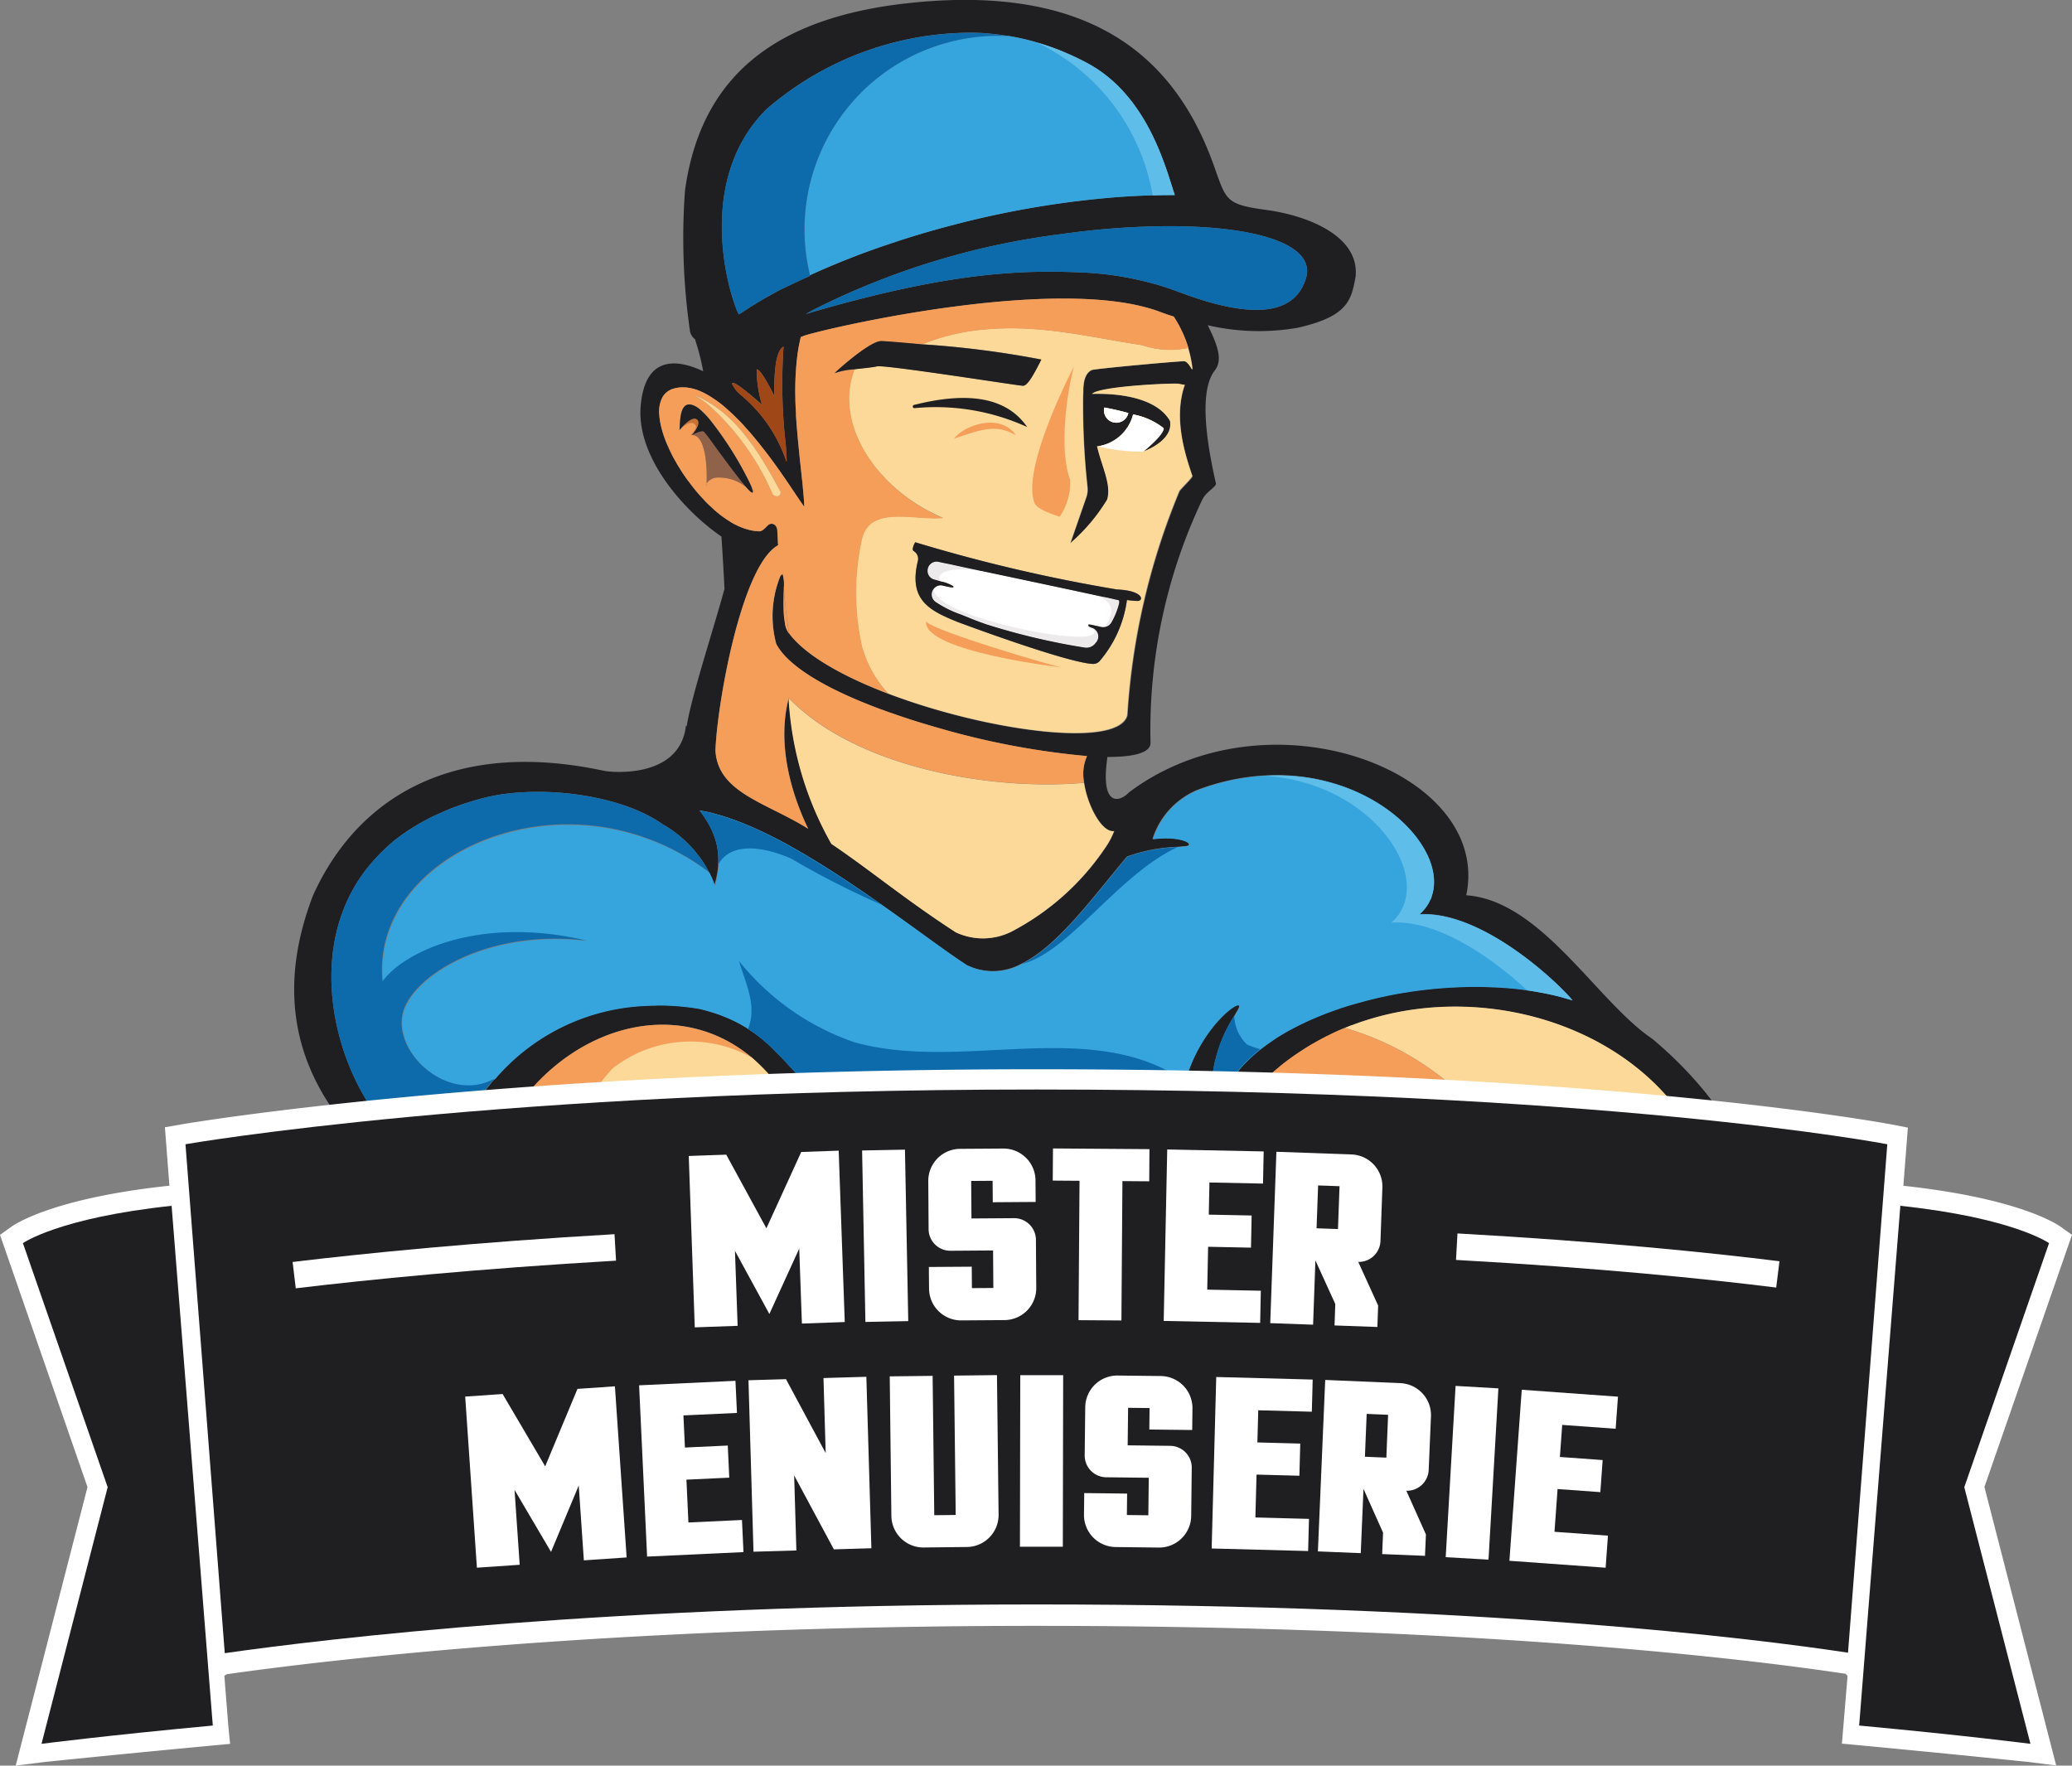
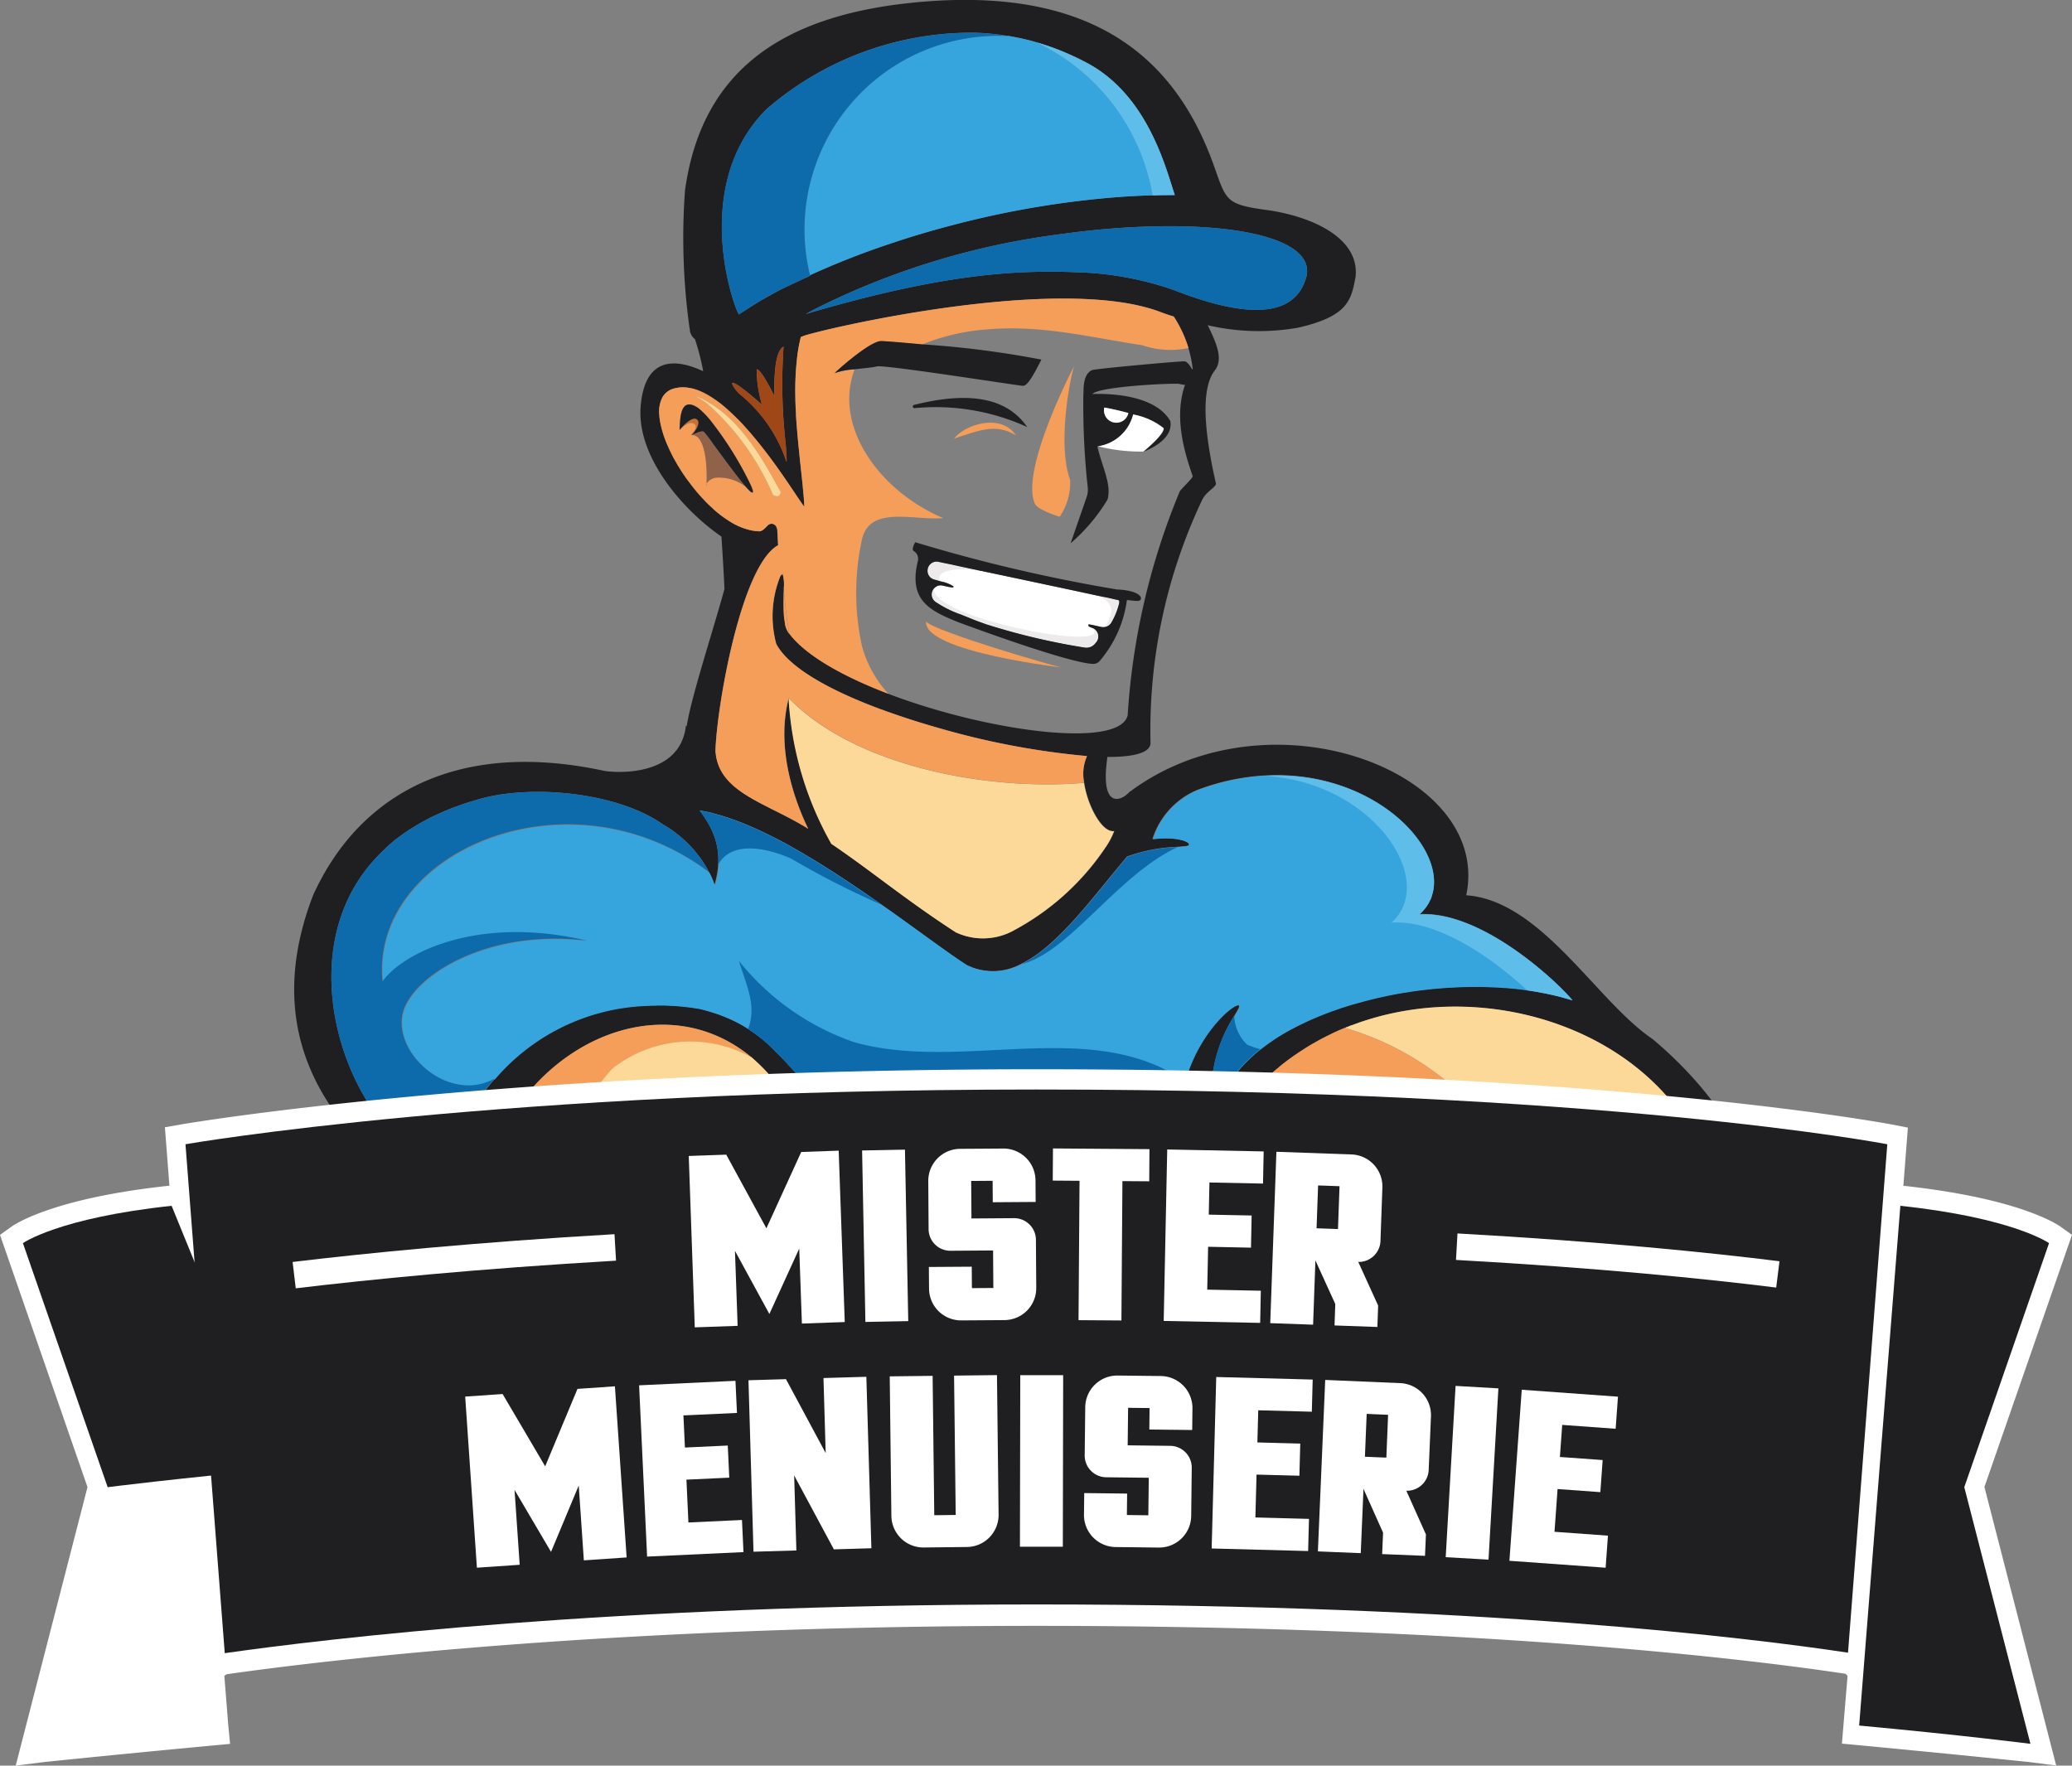
<svg xmlns="http://www.w3.org/2000/svg" width="117.343" height="100" viewBox="0 0 117.343 100">
  <rect x="0" y="0" width="117.343" height="100" fill="#808080" stroke="none" />
  <g id="Logo_MMS_Mobile" transform="translate(-100 -100.014)">
    <path id="Tracé_89" data-name="Tracé 89" d="M240.011,232.005" transform="translate(-46.67 -43.997)" fill="none" stroke="#fff" stroke-width="2" />
    <g id="Groupe_10" data-name="Groupe 10" transform="translate(116.659 100.014)">
      <path id="Tracé_90" data-name="Tracé 90" d="M240.011,232.006" transform="translate(-163.329 -144.011)" fill="none" stroke="#fff" stroke-width="2" />
      <path id="Tracé_91" data-name="Tracé 91" d="M201.915,158.86c-3.155-2.12-6.3-7.845-10.549-8.139,1.479-7.02-11.18-11.77-19.09-5.835-.515.555-1.655.905-1.23-2,1.52.005,2.47-.245,2.44-.82a30.43,30.43,0,0,1,2.895-13.675c.235-.535.7-.685.815-.965-.4-1.78-1.08-5.18-.055-6.45.43-.575.165-1.38-.415-2.54h-.005a.031.031,0,0,0,0-.02s0,.015.01.02a12.835,12.835,0,0,0,5.1.14c2.86-.65,3.025-1.575,3.27-2.9.225-2.335-2.79-3.469-5.08-3.775-2.385-.32-2.24-.58-3.01-2.68-2.25-6.15-7.065-10.045-16.949-9.06-7.335.73-11.995,3.78-12.94,10.645a36.861,36.861,0,0,0,.29,8.009.8.8,0,0,0,.3.43l-.015.015a13.014,13.014,0,0,1,.455,1.78c-1.71-.8-3.315-.715-3.54,1.985-.245,2.925,2.505,5.965,4.575,7.38.09,1.365.15,2.45.17,2.97-.68,2.485-1.875,6.085-2.14,7.785a.178.178,0,0,1-.04-.065c-.32,3.02-4.165,2.675-4.65,2.575-8.305-1.785-13.86,1.315-16.465,7.045-1.775,4.615-1.68,9.6,2.845,14.219,0,3.44,3.17,7.665,6.125,11.99a11.615,11.615,0,0,0,1.45,2.185c2.21,3.45,3.92,6.9,3.405,9.97-.015.02-.025.07-.035.07h2.02a1.3,1.3,0,0,0,.105-.5c0-.06,0-.12,0-.185-.04-1.275-1-3.555-2.315-6.025-.175-.34-.37-.685-.565-1.035,0-.005,0-.005,0-.01.135.085.275.17.41.25s.285.155.425.23.285.145.43.21q.165.082.33.15c.11.05.225.095.335.14s.225.09.34.13c.22.08.445.155.67.225.14.045.285.085.425.125.1.025.2.055.3.075.195.05.395.1.595.135.16.035.32.065.485.09s.325.055.49.075a1.841,1.841,0,0,0,.24.03c.34.045.68.075,1.025.1.115,0,.23.015.35.015.1.005.19.01.29.01q.36.008.72,0c.085,0,.17,0,.255,0,.16-.005.325-.015.485-.025.2-.01.385-.025.58-.045.3-.02.59-.055.89-.1q.3-.037.6-.09c.18-.03.355-.06.535-.095s.39-.075.585-.12c.215-.045.425-.1.64-.15q.368-.09.735-.2c.485-.14.975-.3,1.455-.47.24-.085.48-.175.715-.27.319-.125.635-.26.945-.4.235-.1.465-.21.695-.325.135-.065.27-.13.4-.2s.27-.135.4-.21c.265-.14.52-.285.78-.435.18-.1.36-.215.535-.325.47-.3.93-.605,1.375-.93l.3-.225c.125-.095.245-.19.37-.29.165-.13.325-.26.48-.395.12-.1.235-.2.35-.3.08-.07.16-.14.24-.215a10.432,10.432,0,0,1,5.815-1.78,23.63,23.63,0,0,1,2.36.22c.36.045.74.105,1.135.165.2.03.4.065.6.1.405.07.82.145,1.24.225.365.07.735.14,1.11.22l.215.045c.4.08.8.17,1.2.26.02,0,.04,0,.055.01q.578.135,1.14.27c.475.115.95.235,1.4.355.205.055.41.11.61.165s.4.11.59.165c.1.03.2.055.29.085s.19.055.285.085c.56.17,1.085.34,1.565.51.08.025.155.055.235.085.23.08.445.17.65.25.135.055.265.11.39.165a6.011,6.011,0,0,1,.99.535,1.324,1.324,0,0,1,.12.09.6.6,0,0,1,.085.08.279.279,0,0,1,.07.065.292.292,0,0,1,.065.1,1.071,1.071,0,0,1,.05.13c.01.04.02.08.03.125a2.844,2.844,0,0,1,.03.645c-.005.18-.02.375-.045.585-.025.26-.065.535-.11.83-.165,1.02-.43,2.24-.67,3.455-.01.09-.02.175-.035.26a11.425,11.425,0,0,1-.255,1.355c.005,0,.005.01,0,.01-.035.19-.07.38-.1.565s-.055.365-.08.54l-.045.375c-.01.08-.02.15-.025.225v.01h1.455c1.84-8.16,2.4-9.15,2.7-9.35,1.235-.06,14.365-.74,18.68-4.195a7.3,7.3,0,0,0,2.72-3.295C209.155,168.9,207.35,163.426,201.915,158.86Zm-19.6-43.179c-.655,2.425-3.485,2.13-6.265,1.21-.061-.02-.115-.035-.175-.06l-.135-.045c-.225-.08-.449-.16-.675-.245a15.642,15.642,0,0,0-2.125-.64,17.709,17.709,0,0,0-3.215-.45c-3.48-.16-7.53-.045-15.38,2.235-.055.02-.115.035-.175.055s-.13.035-.2.055l.235-.13c.07-.04.14-.075.21-.115a43.032,43.032,0,0,1,13.79-4.249l.665-.091c.03,0,.055,0,.085-.009a44.872,44.872,0,0,1,4.655-.365C178.94,112.7,182.78,113.7,182.315,115.681ZM151.736,106.2a17.75,17.75,0,0,1,11.765-4.335q.615.015,1.245.09c.175.02.345.04.52.07l.08.015c.015,0,.025,0,.04,0s.05.005.075.01h-.035a1.359,1.359,0,0,1,.205.035c.14.02.28.05.42.08.27.055.545.12.82.2.01,0,.02,0,.03.01.055.015.115.03.175.05.075.02.15.04.225.065.115.035.225.07.34.11a.8.8,0,0,1,.115.04c.285.1.575.205.86.33.145.055.285.12.425.185a.149.149,0,0,1,.04.02c.135.06.265.12.4.19s.29.145.435.225c3.435,1.845,4.445,5.98,4.945,7.465-.37,0-.735,0-1.11.015-.689.015-1.385.05-2.079.1a52.816,52.816,0,0,0-9.375,1.585c-1.275.329-2.5.7-3.68,1.1A45.531,45.531,0,0,0,154.2,115.6a.092.092,0,0,0,0,.035q-.172.082-.33.15c-.6.28-1.035.485-1.385.655a.1.1,0,0,1-.04.02c-.4.215-.79.43-1.155.65-.06.035-.12.075-.185.115-.25.155-.535.345-.925.595a.064.064,0,0,1-.015-.02,1.285,1.285,0,0,1-.12-.25c-.02-.045-.035-.09-.055-.14a.991.991,0,0,1-.05-.15C149.306,115.471,148.051,109.886,151.736,106.2Zm-.555,14.735c.125-.025.37.345.59.73v0c.225.39.415.785.415.785a10.806,10.806,0,0,1,.065-1.715v-.015c.07-.505.205-.955.455-1.075a29.9,29.9,0,0,0,.11,5.43l.015.135c.05.7.075,1.1.01.875a8.315,8.315,0,0,0-2.585-3.725.005.005,0,0,0-.005-.005,1.836,1.836,0,0,1-.465-.61c.025-.32,1.695,1.19,1.695,1.19A7.055,7.055,0,0,1,151.181,120.936Zm-2.34,21.659c.055-2.435,1.435-10.545,3.55-11.7-.01-.145-.02-.295-.025-.44s-.015-.295-.025-.445a.438.438,0,0,0-.04-.13.249.249,0,0,0-.045-.08.306.306,0,0,0-.1-.085.285.285,0,0,0-.06-.025H152.1a.3.3,0,0,0-.289.085c-.035.03-.07.07-.105.105a.859.859,0,0,1-.1.09.434.434,0,0,1-.11.085.159.159,0,0,1-.06.03.226.226,0,0,1-.055.02h-.01a.083.083,0,0,1-.035.005c-.055,0-.115-.005-.17-.01h-.01c-.055-.005-.1-.015-.16-.025a1.369,1.369,0,0,1-.145-.025,3.8,3.8,0,0,1-1.24-.53,5.035,5.035,0,0,1-.485-.34.111.111,0,0,1-.03-.02c-.06-.045-.115-.09-.17-.14-.02-.015-.04-.035-.06-.05a2.653,2.653,0,0,1-.215-.2,5.516,5.516,0,0,1-.46-.45q-.21-.217-.405-.45a.289.289,0,0,1-.035-.045,6.587,6.587,0,0,1-.41-.525q-.1-.135-.2-.27c-.13-.18-.25-.37-.36-.555-.06-.1-.115-.185-.165-.28a6.206,6.206,0,0,1-.3-.56,2.436,2.436,0,0,1-.13-.28,6.313,6.313,0,0,1-.42-1.2,3.763,3.763,0,0,1-.07-.37,1.276,1.276,0,0,1-.025-.23,1.774,1.774,0,0,1,.18-1.05,1.049,1.049,0,0,1,.615-.475,1.429,1.429,0,0,1,.25-.055,1.474,1.474,0,0,1,.335-.02h.01a1.17,1.17,0,0,1,.23.02,2.094,2.094,0,0,1,.245.045h.005c.075.02.15.04.225.065a3.827,3.827,0,0,1,.61.28c.125.07.245.145.37.23.075.05.155.1.23.16s.15.11.225.17.175.14.26.22.18.155.27.245.18.165.27.26.17.165.255.255l.035.035c.08.085.165.175.24.265q.262.285.51.585c.25.3.49.605.72.905.339.445.655.885.93,1.285.595.86,1.025,1.54,1.189,1.735,0-.07-.01-.14-.01-.21a0,0,0,0,1,0-.005c0-.04-.005-.085-.005-.125-.01-.115-.015-.235-.029-.355-.035-.365-.07-.75-.115-1.155-.02-.185-.04-.375-.06-.565s-.045-.42-.065-.635c-.049-.465-.095-.95-.135-1.435-.02-.23-.035-.46-.05-.695,0-.035,0-.07,0-.11-.015-.285-.031-.57-.035-.855a16.315,16.315,0,0,1,.11-2.395c.03-.245.07-.485.12-.725.025-.115.05-.235.08-.35a.969.969,0,0,0,.105-.035.272.272,0,0,1,.055-.025c1.01-.365,14.48-3.54,20.225-1.345.21.08.455.165.735.25a6.876,6.876,0,0,1,1.069,2.955l-.03.045c-.14-.26-.3-.465-.45-.465-.4,0-5.095.425-5.229.5-.555.27-.455,1.165-.485,1.475a42.775,42.775,0,0,0,.25,5.16,1.319,1.319,0,0,1-.07.575l-.9,2.595a10.337,10.337,0,0,0,2.085-2.465c.255-.85-.3-1.85-.57-3.02a.049.049,0,0,1,0-.025.457.457,0,0,0,.055.02,2.419,2.419,0,0,0,1.985-1.8,3.911,3.911,0,0,1,1.725.775c.035.345-1.01,1.21-1.135,1.315a.146.146,0,0,0,.035-.01c.275-.105,1.655-.69,1.465-1.715-.87-1.495-3.435-1.56-4.415-1.53.4-.44,4.69-.63,4.92-.57a2.388,2.388,0,0,0,.33.055c-.705,1.975.115,4.215.435,5.175-.02.13-.695.755-.74.87a39.422,39.422,0,0,0-2.945,12.68c-.5,1.91-7.955.9-13.545-1.225-2.53-.965-4.675-2.155-5.615-3.41-.015-.01-.021-.025-.031-.035a1.315,1.315,0,0,1-.195-.475s0-.015,0-.02a3.941,3.941,0,0,1-.071-.52v-.02c-.035-.5-.009-1.065-.009-1.509a2.109,2.109,0,0,0-.06-.765l-.015-.015c0-.005,0-.005,0-.01a.391.391,0,0,0-.125.12,6.035,6.035,0,0,0-.23,3.829c.71,1.355,3.08,2.66,6,3.735,0,0,.01,0,.015,0,.145.055.29.11.44.16.735.26,1.5.51,2.275.735h0c.28.085.565.165.85.245a.018.018,0,0,1,.015.005,44.429,44.429,0,0,0,7.985,1.475h.025c-.01.005-.01.01-.01.015a2.469,2.469,0,0,0-.155,1.5c.205,1.335,1.03,2.84,1.705,2.73a4.422,4.422,0,0,1-.56,1.025s-.005,0-.005.01a14.452,14.452,0,0,1-5.08,4.57,3.61,3.61,0,0,1-3.32.13c-2.84-1.84-4.825-3.51-7.039-5.005h-.005a18.761,18.761,0,0,1-2.425-8.27c-.755,2.885.351,5.865,1.1,7.415-.075-.05-.155-.1-.235-.145-2.29-1.37-4.82-1.96-5.01-4.2C148.841,142.606,148.836,142.6,148.841,142.6Zm22.01-19.339a.547.547,0,0,1,.02-.16c.42.075.9.185,1.36.31a.693.693,0,0,1-.68.55A.7.7,0,0,1,170.851,123.256Zm-37.37,48.624c-1.215-2.18-1.969-3.86-1.659-4.47.45.325,1.3.625,1.8.945-.01,1.13-.24,2.19-.18,3.18A2.747,2.747,0,0,0,133.481,171.88Zm.33-5.915c-1.609-.085-3.275-1.4-4.539-3.335-.085-.135-.17-.26-.25-.4s-.17-.29-.25-.44c-.05-.09-.1-.185-.145-.275-1.975-3.835-2.45-9.33,1.09-13.01.125-.135.25-.26.385-.385.14-.14.29-.27.44-.4s.335-.27.515-.4.39-.275.6-.4c.11-.07.22-.14.335-.205.035-.02.065-.04.1-.06.14-.08.28-.16.43-.235.11-.06.22-.115.335-.17.02-.01.045-.02.071-.03.079-.04.16-.08.245-.115s.17-.075.255-.115a.71.71,0,0,1,.13-.055.226.226,0,0,1,.065-.025c.115-.055.235-.1.355-.145.09-.035.185-.07.28-.1a2.185,2.185,0,0,1,.245-.09c.08-.03.165-.055.25-.085.04-.015.085-.025.13-.04s.12-.04.18-.055c.185-.06.38-.11.575-.165a10.251,10.251,0,0,1,1.46-.27.634.634,0,0,1,.14-.015c.125-.015.25-.025.375-.035,2.82-.225,6.265.38,8.26,1.8.085.045.17.1.255.15l.035.02a0,0,0,0,1,0,.005.876.876,0,0,1,.09.06.613.613,0,0,1,.08.05c.03.02.06.04.085.055,0,.005.015.01.02.015l.01.01a2.064,2.064,0,0,1,.18.14,1.072,1.072,0,0,1,.095.07c.09.07.18.145.27.23.005,0,.01,0,.015.01.115.1.225.21.335.32s.19.2.28.3c.015.02.03.035.045.055.1.125.2.25.3.38.01.01.015.02.02.025.09.125.175.245.25.375.03.045.06.095.085.14a1.2,1.2,0,0,1,.08.14.871.871,0,0,0,.05.09.141.141,0,0,1,.02.05.218.218,0,0,1,.025.045c.03.055.055.11.08.165.035.075.07.155.1.23.04.1.075.2.11.3.035-.125.07-.25.095-.37a4.963,4.963,0,0,0,.1-.58.162.162,0,0,0,.005-.05v-.015a.954.954,0,0,0,.01-.115.067.067,0,0,0,0-.03c.005-.085.01-.17.01-.25a3.777,3.777,0,0,0-.255-1.415,4.638,4.638,0,0,0-.33-.695,6.9,6.9,0,0,0-.48-.705c.135.02.275.05.415.075a.491.491,0,0,0,.08.015c.03.005.055.015.085.02.12.03.245.065.365.1.16.04.325.09.49.145.1.03.2.06.3.1.065.02.13.045.2.07.165.06.33.125.5.19.005.005.005.005.01.005.34.135.69.285,1.04.455.175.08.35.165.525.255l0,0c.02,0,.03.01.05.02.11.055.22.11.33.17.055.025.105.055.16.085a.735.735,0,0,1,.085.045l.09.045.33.18h0c.1.06.21.115.315.18l.21.12a.148.148,0,0,0,.04.02.6.6,0,0,0,.1.06c.04.025.08.05.12.07.105.065.21.125.315.19.36.21.72.43,1.075.66.18.11.355.225.53.34.11.07.215.14.32.21.285.185.565.37.84.56.065.04.13.085.195.13.135.09.27.185.4.275.265.18.52.36.775.54,1.995,1.4,3.725,2.715,4.825,3.42a1.216,1.216,0,0,0,.17.075c.045.021.1.04.14.06.06.025.125.045.19.065a1.093,1.093,0,0,0,.165.045,3.37,3.37,0,0,0,2.425-.3l.005-.005c2.08-1.009,4.02-3.729,6-6.079a9.342,9.342,0,0,1,2.855-.55c.22-.02.385-.03.465-.04.561-.065-.209-.61-1.88-.4a4.472,4.472,0,0,1,2.51-2.77,12.836,12.836,0,0,1,3.805-.83h.03c5.975-.355,10.24,3.9,9.485,6.675-.02.055-.035.11-.05.165a.238.238,0,0,1-.03.085.232.232,0,0,1-.035.08c-.03.06-.06.125-.09.185,0,.005-.005.01-.01.02s-.01.015-.015.025c-.04.065-.08.125-.125.19a1.855,1.855,0,0,1-.15.185.568.568,0,0,1-.05.06,2.181,2.181,0,0,1-.19.185c3.59-.235,7.939,3.929,8.689,4.865-.165-.05-.335-.1-.5-.145-.045-.015-.09-.025-.135-.04a.764.764,0,0,1-.1-.025c-.06-.015-.125-.035-.19-.045-.105-.03-.215-.055-.32-.075l-.06-.015c-.035,0-.065-.015-.1-.02-.16-.035-.325-.065-.49-.095-.21-.04-.425-.075-.64-.105a.048.048,0,0,0-.025,0h0q-.36-.053-.72-.09l-.345-.03-.131-.015c-.029,0-.065,0-.095,0-.175-.015-.35-.025-.53-.035h0c-.18,0-.365-.015-.545-.02-.48-.01-.965-.01-1.45.01l-.64.03c-.43.03-.86.065-1.285.115-.215.025-.425.05-.64.08-.135.02-.28.04-.42.065-.425.065-.845.145-1.255.23l-.415.09c-.135.035-.27.065-.405.1s-.27.065-.4.105-.27.07-.4.11c-.23.065-.455.135-.675.2-.1.035-.2.065-.3.1-.32.11-.63.22-.94.345-.15.06-.3.12-.45.185-.295.125-.585.26-.865.4-.14.07-.28.14-.415.215-.11.055-.22.115-.325.175-.21.12-.415.245-.61.37-.145.1-.29.2-.43.3s-.27.2-.4.295c-.005.005-.005.01-.01.01-.15.115-.3.24-.435.365-.065.06-.135.12-.2.185s-.13.125-.195.19c-.135.135-.265.275-.38.415-.005,0-.01.015-.02.02a.145.145,0,0,1-.025.03s0,0,0,.01c-.02.02-.035.045-.055.065s-.02.025-.03.035c-.055.07-.11.145-.16.215-.33,0-.655-.01-.97-.01h-.25c-.1,0-.215,0-.32,0h.32a8.241,8.241,0,0,1,1.245-3.415c.085-.145.15-.26.195-.34.52-.91-1.92.66-2.9,3.76-.18,0-.355,0-.53.005h-.13l-.745.015h-.059c-.265.005-.52.01-.775.02-.1.005-.195.005-.29.01-.075,0-.15.005-.225.005-.171,0-.34.015-.505.02-.185.01-.365.015-.545.025-.25.01-.49.025-.73.04-.475.025-.925.06-1.36.1-.09,0-.18.01-.27.02-.04,0-.085,0-.125.01h-.01c-.045,0-.085,0-.13.01-.245.025-.485.045-.72.07-.175.02-.345.035-.51.055-.03.005-.06.005-.09.01-.07.01-.14.015-.21.025a.369.369,0,0,0-.08.01c-.075,0-.15.015-.225.025-.145.02-.285.035-.425.055-.065.01-.12.015-.18.025-.09.01-.18.025-.265.035-.055.01-.105.015-.16.025-.115.015-.235.035-.35.05l-.27.045c-.105.015-.21.03-.315.05-.385.065-.745.125-1.095.195-.04.005-.085.015-.13.025-.07.01-.14.025-.21.04-.135.025-.265.05-.4.08-.07.015-.135.025-.2.04l-.36.075c-.065.015-.13.025-.195.04s-.12.025-.18.04-.12.025-.175.035c-.16.035-.315.07-.465.1-.075.02-.15.035-.225.05-.055.01-.11.025-.165.035s-.11.02-.165.035l-.16.03c-.055.015-.11.025-.165.035l-.16.03c-.17.035-.345.065-.515.1-.095.02-.185.035-.275.05l-.18.03c-.085.01-.175.025-.26.035-.01,0-.025.005-.035.005-.055,0-.1.01-.16.02a11.714,11.714,0,0,1-1.38.09c-.115,0-.225-.005-.33-.01h-.015a.4.4,0,0,1-.08-.005h-.035a1.142,1.142,0,0,1-.135-.01c-.02,0-.04,0-.055,0a.8.8,0,0,1-.11-.01h-.03c-.015,0-.03-.005-.045-.005l-.09-.015a1.582,1.582,0,0,1-.215-.03c-.07-.01-.14-.02-.2-.035l-.065-.015c-.085-.015-.17-.035-.25-.055s-.18-.05-.265-.08c-.03-.01-.06-.015-.085-.025l-.08-.03h0c-.01-.005-.02-.005-.03-.01-.025-.01-.045-.015-.07-.025s-.065-.025-.1-.04a.608.608,0,0,1-.1-.04c-.025-.01-.045-.02-.065-.03-.07-.025-.135-.06-.2-.09a.386.386,0,0,0-.035-.02.312.312,0,0,0-.035-.02,1.759,1.759,0,0,1-.22-.12c-.065-.04-.135-.08-.2-.12a.358.358,0,0,0-.05-.035c-.035-.025-.07-.045-.1-.07-.005,0-.005-.005-.01-.005-.035-.025-.07-.05-.1-.075s-.05-.035-.075-.05a.064.064,0,0,1-.02-.015c-.035-.03-.071-.055-.105-.085s-.085-.065-.125-.1c-.085-.07-.165-.14-.245-.21-.05-.05-.1-.1-.16-.15l-.36-.36c-.045-.05-.09-.1-.14-.145-.07-.075-.145-.15-.215-.23-.009-.01-.019-.025-.029-.035-.155-.16-.305-.325-.455-.49a.611.611,0,0,1-.055-.055c-.065-.065-.125-.13-.19-.195l-.315-.315-.075-.075c-.03-.03-.065-.06-.1-.1s-.069-.065-.1-.095c-.07-.065-.14-.125-.215-.19a2.6,2.6,0,0,0-.21-.175c-.005,0-.01-.01-.015-.01-.045-.04-.09-.075-.14-.115a.4.4,0,0,1-.055-.04l-.011-.01a.147.147,0,0,0-.035-.025c-.08-.06-.155-.12-.235-.17s-.17-.12-.26-.175a6.928,6.928,0,0,0-.92-.51c-.11-.05-.225-.1-.34-.15-.08-.035-.165-.07-.25-.1-.01-.005-.015-.005-.025-.01-.1-.045-.215-.08-.33-.12-.135-.045-.28-.09-.425-.13a.018.018,0,0,0-.015-.005c-.16-.045-.33-.09-.5-.13-.405-.065-.8-.115-1.18-.145-.2-.015-.385-.025-.57-.035-.25-.01-.5-.015-.74,0q-.255,0-.5.015a11.849,11.849,0,0,0-8.555,4.14c-.045.055-.1.12-.16.19-.185.225-.365.45-.53.68a.005.005,0,0,1-.005.005A10.189,10.189,0,0,0,133.811,165.966Zm24.475,12.429c-.08.055-.16.1-.235.15s-.19.115-.31.185a.6.6,0,0,1-.055.03c-.055.03-.115.06-.175.095s-.12.065-.185.1c-3.625,1.835-15.7,6.21-20.925-2.135,0,0-.01-.01-.01-.015l0-.005a.1.1,0,0,1-.02-.03c-.005-.01-.005-.015-.01-.025v-.005c-5.025-13.365,7.31-22.889,14.56-16.815l.015.015a11.551,11.551,0,0,1,3.185,4.615c-6.595,3.66-10.729,5.2-13.019.92-.145-.275-.285-.58-.42-.9-.6,1.64,1.9,4.775,4.25,4.97a1.417,1.417,0,0,1-.075.44.017.017,0,0,1,0,.01v0a5.278,5.278,0,0,0-1.005,3.825c.025-.075.055-.16.09-.245a1.842,1.842,0,0,1,.085-.21l.015-.03a.259.259,0,0,1,.03-.065c.08-.185.175-.38.29-.59a13.151,13.151,0,0,1,.85-1.385c.03-.04.06-.08.085-.12l.12-.165c.04-.055.08-.11.12-.16.01-.015.025-.03.035-.045.065-.085.135-.17.21-.255.04-.05.08-.1.125-.15.02-.02.04-.045.06-.065s.04-.05.06-.07c.05-.055.1-.1.145-.15a3.133,3.133,0,0,1,.945-.715c.025-.01.05-.025.075-.035,8.985-4.73,18.55-6.6,28.585-7.06.1,0,.215-.01.33-.02.915-.05,1.995-.145,3.15-.2h.165a22.01,22.01,0,0,1,4.29.095,1.084,1.084,0,0,1,.51.28c.07.055.14.115.21.17a1.031,1.031,0,0,0,.42.23c.07.01.115.025.185.04h.03a16.442,16.442,0,0,1,3.28.885,38.482,38.482,0,0,0-4.3.415h-.035a.028.028,0,0,0-.02.005C170.181,166.346,162.8,175.45,158.285,178.395Zm47.835-8.139c-.02.04-.04.075-.06.11q-.105.195-.225.39c-.06.02-.135.04-.215.065a.005.005,0,0,1-.005.005h0c-1.235.37-4.55,1.355-6.8,1.87H198.8a13.077,13.077,0,0,1-1.83.315c-.25.01-.3.025-.21.035a32.249,32.249,0,0,0,8.285-.765v0h0a0,0,0,0,1,0,0,.135.135,0,0,1-.02.045,5.309,5.309,0,0,1-.675.975c-.06.065-.115.13-.175.19a1.858,1.858,0,0,1-.14.14,1.7,1.7,0,0,1-.17.16c-.005.005-.015.01-.02.015l-.01.01c-.06.055-.125.11-.19.16s-.155.125-.24.19c-.035.025-.07.05-.105.07a1.041,1.041,0,0,1-.13.09c-.045.035-.09.06-.135.09a1.623,1.623,0,0,1-.155.095,1.159,1.159,0,0,1-.16.09,6.755,6.755,0,0,1-.765.38c-9.815,4.21-19.46,4.215-33.939-2.2.21-.175.425-.345.64-.51.145-.115.295-.23.44-.335s.29-.21.435-.32l.045-.03a27.661,27.661,0,0,1,2.68-1.71,0,0,0,0,1,0,0c.87-.455,1.76-.9,2.68-1.335.015,0,.03-.015.045-.02l.03-.015.065-.03a.581.581,0,0,1,.085-.04c0-.005.01-.01.015-.01s.02-.01.03-.015a46.381,46.381,0,0,1,10.555-3.015h.01c.46-.085.935-.16,1.41-.235a.02.02,0,0,0,.015,0c2.03-.315,4.14-.565,6.335-.775a4.919,4.919,0,0,0-.51-.395c-.1-.07-.21-.14-.32-.21a0,0,0,0,1,0-.005H192.7a24.1,24.1,0,0,0-7.545-2.365c-.34-.055-.64-.415-.985-.465a33.532,33.532,0,0,0-3.935-.025c.14-.13.28-.25.425-.37.005,0,.01-.005.015-.01l.09-.075c.03-.03.06-.055.09-.08.19-.155.385-.3.585-.445.015-.01.025-.02.04-.03.2-.145.4-.28.6-.405a7.483,7.483,0,0,1,.655-.4c.175-.1.35-.2.535-.295.025-.015.055-.025.08-.04a1.049,1.049,0,0,1,.15-.075c.025-.01.045-.025.07-.035.165-.085.335-.165.5-.24a.285.285,0,0,1,.055-.025c.115-.055.23-.1.35-.15.005,0,.005,0,.01,0a1.181,1.181,0,0,1,.185-.075,1.915,1.915,0,0,1,.215-.085c.005,0,.005,0,.01,0,.175-.07.35-.13.525-.19a.509.509,0,0,1,.08-.025c7.335-2.445,16.339.605,19.3,7.52.075.17.145.345.21.52.335.89,1.32,1.89,1.39,3.005A2.552,2.552,0,0,1,206.12,170.256Z" transform="translate(-124.988 -100.014)" fill="#1f1f22" />
      <path id="Tracé_92" data-name="Tracé 92" d="M136.828,205.233a2.734,2.734,0,0,0,.035.345c-1.215-2.18-1.969-3.86-1.659-4.47.45.325,1.3.625,1.8.945C137,203.183,136.768,204.243,136.828,205.233Z" transform="translate(-128.37 -133.712)" fill="#0d6bac" />
      <path id="Tracé_93" data-name="Tracé 93" d="M160.177,174.039c-.025-.045-.05-.1-.07-.14a.857.857,0,0,0,.05.09A.14.14,0,0,1,160.177,174.039Z" transform="translate(-136.694 -124.642)" fill="#37a5dd" />
      <path id="Tracé_94" data-name="Tracé 94" d="M199.869,178.636c-.165-.05-.335-.1-.5-.145-.045-.015-.09-.025-.135-.04a.757.757,0,0,1-.1-.025c-.06-.015-.125-.035-.19-.045-.105-.03-.215-.055-.32-.075l-.06-.015c-.035,0-.065-.015-.1-.02-.16-.035-.325-.065-.49-.095-.21-.04-.425-.075-.64-.105a.047.047,0,0,0-.025,0h0q-.36-.053-.72-.09l-.345-.03-.131-.015c-.029,0-.065,0-.095,0-.175-.015-.35-.025-.53-.035h0c-.18,0-.365-.015-.545-.02-.48-.015-.965-.01-1.45.01l-.64.03c-.43.03-.86.065-1.285.115-.215.025-.425.05-.64.08-.135.02-.28.04-.42.065-.42.06-.84.14-1.255.23l-.415.09c-.135.035-.27.065-.405.1s-.27.065-.4.105-.27.07-.4.11c-.23.06-.455.13-.675.2-.1.03-.2.06-.3.1-.32.11-.63.22-.94.345-.15.06-.3.12-.45.185-.295.125-.585.26-.865.4-.14.065-.28.14-.415.215-.11.055-.22.115-.325.175-.21.12-.415.245-.61.37-.145.1-.29.2-.43.3s-.27.2-.4.295c-.005.005-.005.01-.01.01-.15.115-.3.24-.435.365-.065.06-.135.12-.2.185s-.13.125-.195.19c-.135.135-.265.275-.38.415-.005,0-.01.015-.02.02a.143.143,0,0,1-.025.03s0,0,0,.01c-.02.02-.035.045-.055.065s-.02.025-.03.035c-.055.07-.11.145-.16.215-.33,0-.655-.01-.97-.01h-.25c-.1,0-.215,0-.32,0h.32a8.241,8.241,0,0,1,1.245-3.415c.085-.145.15-.26.195-.34.52-.91-1.92.66-2.9,3.76-.18,0-.355,0-.53.005h-.13l-.745.015h-.059c-.265.005-.52.01-.775.02-.1.005-.195.005-.29.01-.075,0-.15.005-.225.005-.171,0-.34.015-.505.02-.185.01-.365.015-.545.025-.25.01-.49.025-.73.04-.475.025-.925.06-1.36.1-.09,0-.18.01-.27.02-.04,0-.085,0-.125.01h-.01c-.045,0-.085,0-.13.01-.245.025-.485.045-.72.07-.175.02-.345.035-.51.055-.03.005-.06.005-.09.01-.07.01-.14.015-.21.025a.37.37,0,0,0-.08.01c-.075,0-.15.015-.225.025-.145.02-.285.035-.425.055-.065.01-.12.015-.18.025-.09.01-.18.025-.265.035s-.17.025-.255.035-.17.025-.255.04l-.27.045c-.105.015-.21.03-.315.05-.385.065-.745.125-1.095.195-.04.005-.085.015-.13.025-.07.01-.14.025-.21.04-.135.025-.265.05-.4.08-.07.015-.135.025-.2.04l-.36.075c-.065.015-.13.025-.195.04s-.12.025-.18.04-.12.025-.175.035c-.16.035-.315.07-.465.1-.075.02-.15.035-.225.05-.055.01-.11.025-.165.035s-.11.02-.165.035l-.16.03c-.055.015-.11.025-.165.035l-.16.03c-.17.035-.345.065-.515.1-.095.02-.185.035-.275.05l-.18.03c-.085.01-.175.025-.26.035-.01,0-.025.005-.035.005-.055,0-.1.01-.16.02a11.713,11.713,0,0,1-1.38.09c-.115,0-.225-.005-.33-.01h-.015a.4.4,0,0,1-.08-.005h-.035a1.146,1.146,0,0,1-.135-.01c-.02,0-.04,0-.055,0a.8.8,0,0,1-.11-.01h-.03c-.015,0-.03-.005-.045-.005l-.09-.015a1.583,1.583,0,0,1-.215-.03c-.07-.01-.14-.02-.2-.035l-.065-.015c-.085-.015-.17-.035-.25-.055s-.18-.05-.265-.08c-.03-.01-.06-.015-.085-.025l-.08-.03h0c-.01-.005-.02-.005-.03-.01-.025-.01-.045-.015-.07-.025s-.065-.025-.1-.04a.6.6,0,0,1-.1-.04c-.025-.01-.045-.02-.065-.03-.07-.025-.135-.06-.2-.09a.366.366,0,0,0-.035-.02.3.3,0,0,0-.035-.02,1.765,1.765,0,0,1-.22-.12c-.065-.04-.135-.08-.2-.12a.353.353,0,0,0-.05-.035c-.035-.025-.07-.045-.1-.07-.005,0-.005-.005-.01-.005-.035-.025-.07-.05-.1-.075s-.05-.035-.075-.05a.065.065,0,0,1-.02-.015c-.035-.03-.071-.055-.105-.085s-.085-.065-.125-.1c-.085-.07-.165-.14-.245-.21-.05-.05-.1-.1-.16-.15l-.36-.36c-.045-.05-.09-.1-.14-.145-.07-.075-.145-.15-.215-.23-.009-.01-.019-.025-.029-.035-.155-.16-.305-.325-.455-.49a.6.6,0,0,1-.055-.055c-.065-.065-.125-.13-.19-.195l-.315-.315-.075-.075c-.03-.03-.065-.06-.1-.1s-.069-.065-.1-.095c-.07-.065-.14-.125-.215-.19a2.6,2.6,0,0,0-.21-.175c-.005-.01-.01-.01-.015-.015-.045-.035-.095-.07-.14-.11a.4.4,0,0,1-.055-.04l-.011-.01a.147.147,0,0,0-.035-.025c-.08-.06-.155-.12-.235-.17s-.17-.12-.26-.175a6.91,6.91,0,0,0-.92-.51,3.317,3.317,0,0,0-.34-.15c-.08-.035-.165-.07-.25-.1-.01-.005-.015-.005-.025-.01-.1-.045-.215-.08-.33-.12-.135-.045-.28-.09-.425-.13a.018.018,0,0,0-.015-.005c-.16-.045-.33-.09-.5-.13-.405-.065-.8-.115-1.18-.145-.2-.015-.385-.025-.57-.035-.25-.01-.5-.015-.74,0q-.255,0-.5.015a11.85,11.85,0,0,0-8.555,4.14c-2.225,1.245-4.97-.74-5.24-2.84a2.445,2.445,0,0,1,.01-.715c.335-2.1,4.645-4.97,10.46-4.255-6.235-1.48-10.5.75-11.575,2.325-.74-7.27,10.459-12.24,18.479-6.2a.215.215,0,0,1,.025.045c.03.055.055.11.08.165.035.075.07.155.1.23.04.1.075.2.11.3.035-.125.07-.25.095-.37a4.968,4.968,0,0,0,.1-.58.163.163,0,0,0,.005-.05V171.1a.953.953,0,0,0,.01-.115.067.067,0,0,0,0-.03c.005-.085.01-.17.01-.25a3.777,3.777,0,0,0-.255-1.415,4.641,4.641,0,0,0-.33-.695,6.9,6.9,0,0,0-.48-.705c.135.02.275.05.415.075a.488.488,0,0,0,.08.015c.03.005.055.015.085.02.12.03.245.065.365.1.16.045.325.09.49.145.1.03.2.065.3.1.065.02.13.045.2.07.165.06.33.125.5.19.005.005.005.005.01.005.34.14.69.29,1.04.455.175.08.35.165.525.255l0,0c.125.06.255.125.38.19.055.025.105.055.16.085a.751.751,0,0,1,.085.045l.09.045.33.18h0a.1.1,0,0,0,.025.02c.095.05.189.1.29.16l.21.12a.151.151,0,0,0,.04.02.6.6,0,0,0,.1.06c.04.025.08.05.12.07.105.065.21.125.315.19.355.21.715.435,1.075.66.18.11.355.225.53.34.11.07.215.14.32.21.285.185.565.37.84.56.065.04.13.085.195.13.135.09.27.185.4.275.265.18.52.36.775.54,1.995,1.4,3.725,2.715,4.825,3.42a1.208,1.208,0,0,0,.17.075c.045.021.1.04.14.06.06.025.125.045.19.065a1.09,1.09,0,0,0,.165.045,3.37,3.37,0,0,0,2.425-.3l.005-.005c2.08-1.009,4.02-3.729,6-6.079a9.342,9.342,0,0,1,2.855-.55c.22-.02.385-.03.465-.04.561-.065-.209-.61-1.88-.4a4.472,4.472,0,0,1,2.51-2.77,12.833,12.833,0,0,1,3.805-.83h.03c5.975-.355,10.24,3.9,9.485,6.675-.02.055-.035.11-.05.165a.237.237,0,0,1-.03.085.232.232,0,0,1-.035.08c-.03.06-.06.125-.09.185,0,.005-.005.01-.01.02s-.01.015-.015.025c-.04.065-.08.125-.125.19a1.853,1.853,0,0,1-.15.185.563.563,0,0,1-.05.06c-.06.065-.125.125-.19.185C194.77,173.536,199.119,177.7,199.869,178.636Z" transform="translate(-127.472 -121.974)" fill="#37a5dd" />
      <path id="Tracé_95" data-name="Tracé 95" d="M169.73,174.211a48.549,48.549,0,0,1-5.115-2.61c-1.235-.55-3.35-1.095-4.135.345.005-.085.01-.17.01-.25a3.776,3.776,0,0,0-.255-1.415,4.639,4.639,0,0,0-.33-.695,6.911,6.911,0,0,0-.48-.705c.135.02.275.05.415.075a.5.5,0,0,0,.08.015c.03.005.055.015.085.02.12.03.245.065.365.1.16.045.325.09.49.145.1.03.2.065.3.1.065.02.13.045.2.07.165.06.33.125.5.19.005.005.005.005.01.005.34.135.69.285,1.04.455q.263.12.525.255l0,0c.02,0,.03.01.05.02.11.055.22.11.33.17.055.025.105.055.16.085a.751.751,0,0,1,.085.045l.09.045.33.18h0c.1.06.21.115.315.18l.21.12a.153.153,0,0,0,.04.02.6.6,0,0,0,.1.06c.04.025.08.05.12.07.105.065.21.125.315.19.355.21.715.435,1.075.66.18.11.355.225.53.34.11.07.215.14.32.21.285.185.565.37.84.56.065.04.13.085.195.13.135.09.27.185.4.275C169.22,173.851,169.474,174.031,169.73,174.211Z" transform="translate(-136.467 -122.97)" fill="#0d6bac" />
      <path id="Tracé_96" data-name="Tracé 96" d="M205.7,188.2c-.15.115-.3.24-.435.365-.065.06-.135.12-.2.185s-.13.125-.195.19c-.135.135-.265.275-.38.415-.005,0-.01.015-.02.02a.144.144,0,0,1-.025.03s0,0,0,.01c-.02.02-.035.045-.055.065s-.02.025-.03.035c-.055.07-.11.145-.16.215-.33,0-.655-.01-.97-.01-.085,0-.165,0-.25,0a8.24,8.24,0,0,1,1.245-3.415,2.346,2.346,0,0,0,.725,1.635A5.013,5.013,0,0,0,205.7,188.2Z" transform="translate(-150.984 -128.777)" fill="#0d6bac" />
      <path id="Tracé_97" data-name="Tracé 97" d="M187.577,188.173h-.13l-.745.015h-.059c-.265.005-.52.01-.775.02-.1.005-.195.005-.29.01-.075,0-.15.005-.225.005-.171,0-.34.015-.505.02-.185.01-.365.015-.545.025-.25.01-.49.025-.73.04-.475.025-.925.06-1.36.1-.09,0-.18.01-.27.02-.04,0-.085,0-.125.01h-.01c-.045,0-.085,0-.13.01-.245.025-.485.045-.72.07-.175.02-.345.035-.51.055-.03.005-.06.005-.09.01-.07.01-.14.015-.21.025a.371.371,0,0,0-.08.01c-.075,0-.15.015-.225.025-.145.02-.285.035-.425.055-.065.01-.12.015-.18.025-.09.01-.18.025-.265.035-.055.01-.105.015-.16.025-.115.015-.235.035-.35.05l-.27.045c-.105.015-.21.03-.315.05-.385.065-.745.125-1.095.195-.04.005-.085.015-.13.025-.07.01-.14.025-.21.04-.135.025-.265.05-.4.08-.07.015-.135.025-.2.04l-.36.075c-.065.015-.13.025-.195.04l-.155.03-.2.045c-.16.035-.315.07-.465.1-.075.02-.15.035-.225.05-.055.01-.11.025-.165.035s-.11.02-.165.035l-.16.03-.235.045a.541.541,0,0,1-.09.02c-.17.035-.345.065-.515.1-.095.02-.185.035-.275.05l-.18.03c-.085.01-.175.025-.26.035-.01,0-.025.005-.035.005-.055,0-.1.01-.16.02a11.713,11.713,0,0,1-1.38.09c-.115,0-.225-.005-.33-.01h-.015a.4.4,0,0,1-.08-.005h-.035a1.145,1.145,0,0,1-.135-.01c-.02,0-.04,0-.055,0a.8.8,0,0,1-.11-.01h-.03c-.015,0-.03-.005-.045-.005l-.09-.015a1.582,1.582,0,0,1-.215-.03c-.07-.01-.14-.02-.2-.035l-.065-.015c-.085-.015-.17-.035-.25-.055s-.18-.05-.265-.08c-.03-.01-.06-.015-.085-.025l-.08-.03h0c-.01-.005-.02-.005-.03-.01-.025-.01-.045-.015-.07-.025s-.065-.025-.1-.04a.6.6,0,0,1-.1-.04c-.025-.01-.045-.02-.065-.03-.07-.025-.135-.06-.2-.09a.387.387,0,0,0-.035-.02.314.314,0,0,0-.035-.02,1.756,1.756,0,0,1-.22-.12c-.065-.04-.135-.08-.2-.12a.359.359,0,0,0-.05-.035c-.035-.025-.07-.045-.1-.07-.005,0-.005-.005-.01-.005-.035-.025-.07-.05-.1-.075s-.05-.035-.075-.05v-.005a.034.034,0,0,1-.02-.01c-.035-.03-.071-.055-.105-.085s-.085-.065-.125-.1c-.085-.07-.165-.14-.245-.21-.05-.05-.1-.1-.16-.15l-.36-.36c-.045-.05-.09-.1-.14-.145-.07-.075-.145-.15-.215-.23-.009-.01-.019-.025-.029-.035-.155-.16-.305-.325-.455-.49a.615.615,0,0,1-.055-.055c-.065-.065-.125-.13-.19-.195l-.315-.315-.075-.075c-.03-.03-.065-.06-.1-.1s-.069-.065-.1-.095c-.07-.065-.14-.125-.215-.19a2.608,2.608,0,0,0-.21-.175c-.005,0-.01-.01-.015-.01-.045-.04-.09-.075-.14-.115a.406.406,0,0,1-.055-.04l-.011-.01a.148.148,0,0,0-.035-.025c-.08-.06-.155-.12-.235-.17s-.17-.12-.26-.175c.52-1.31-.115-2.525-.515-3.855a14.316,14.316,0,0,0,6.525,4.6C175.2,187.923,182.3,184.948,187.577,188.173Z" transform="translate(-137.579 -127.222)" fill="#0d6bac" />
      <path id="Tracé_98" data-name="Tracé 98" d="M142.62,175.716c-5.815-.715-10.125,2.155-10.46,4.255a2.445,2.445,0,0,0-.01.715c.27,2.1,3.015,4.085,5.24,2.84-.045.055-.1.12-.16.19-.185.225-.365.45-.53.68a.005.005,0,0,1-.005.005,10.188,10.188,0,0,0-1.83,3.99c-1.609-.085-3.275-1.4-4.539-3.335-.085-.135-.17-.26-.25-.4s-.17-.29-.25-.44c-.05-.09-.1-.185-.145-.275-1.975-3.835-2.45-9.33,1.09-13.01.125-.135.25-.26.385-.385.14-.14.29-.27.44-.4s.335-.27.515-.4.39-.275.6-.4c.11-.07.22-.14.335-.205.035-.02.065-.04.1-.06.14-.08.28-.16.43-.235.11-.06.22-.115.335-.17.02-.01.045-.02.071-.03.079-.04.16-.08.245-.115s.17-.075.255-.115a.7.7,0,0,1,.13-.055.225.225,0,0,1,.065-.025c.115-.055.235-.1.355-.145.09-.035.185-.07.28-.1a2.193,2.193,0,0,1,.245-.09c.08-.03.165-.055.25-.085.04-.015.085-.025.13-.04s.12-.04.18-.055c.185-.06.38-.11.575-.165a10.243,10.243,0,0,1,1.46-.27.636.636,0,0,1,.14-.015c.125-.015.25-.025.375-.035,2.82-.225,6.265.38,8.26,1.8.085.045.17.1.255.15l.035.02a0,0,0,0,1,0,.005.879.879,0,0,1,.09.06.611.611,0,0,1,.08.05c.03.02.06.04.085.055,0,.005.015.01.02.015l.01.01a2.049,2.049,0,0,1,.18.14,1.07,1.07,0,0,1,.095.07c.09.075.18.15.27.23.005,0,.01,0,.015.01.115.1.225.21.335.32s.19.2.28.3c.015.02.03.035.045.055.1.125.2.25.3.38.01.01.015.02.02.025.085.125.17.25.25.375.03.045.06.095.085.14a1.193,1.193,0,0,1,.08.14c.02.045.045.095.07.14-8.02-6.035-19.219-1.065-18.479,6.2C132.12,176.466,136.385,174.236,142.62,175.716Z" transform="translate(-126.042 -122.439)" fill="#0d6bac" />
      <path id="Tracé_99" data-name="Tracé 99" d="M213.426,194.108c-.75.005-3.235.035-3.235.035l2.065-.405h0l.35-.07c.07.055.14.115.21.17a1.031,1.031,0,0,0,.42.23C213.311,194.078,213.356,194.093,213.426,194.108Z" transform="translate(-153.389 -131.232)" fill="#f49e5a" />
      <path id="Tracé_100" data-name="Tracé 100" d="M189.084,193.212c-13.8,2.15-21.19,11.255-25.7,14.2-.08.055-.16.1-.235.15s-.19.115-.31.185a.579.579,0,0,1-.055.03c-.055.03-.115.06-.175.095s-.12.065-.185.1c-3.625,1.835-15.7,6.21-20.925-2.135,0,0-.01-.01-.01-.015l0-.005a.1.1,0,0,1-.02-.03c-.005-.01-.005-.015-.01-.025v-.005c-5.025-13.365,7.31-22.889,14.56-16.815l.015.015a11.551,11.551,0,0,1,3.185,4.615c-6.595,3.66-10.729,5.2-13.019.92-.145-.275-.285-.58-.42-.9-.6,1.64,1.9,4.775,4.25,4.97a1.417,1.417,0,0,1-.075.44.017.017,0,0,1,0,.01v0a5.278,5.278,0,0,0-1.005,3.825c.025-.075.055-.16.09-.245a1.856,1.856,0,0,1,.085-.21l.015-.03a.261.261,0,0,1,.03-.065c.08-.185.175-.38.29-.59a13.166,13.166,0,0,1,.85-1.385c-.025,1.62.65,3.06,2.3,3.315,9.495,1.335,16.46-6.15,24.515-8.565A61.624,61.624,0,0,1,189.084,193.212Z" transform="translate(-130.087 -129.031)" fill="#f49e5a" />
      <path id="Tracé_101" data-name="Tracé 101" d="M162.169,194.05c-6.595,3.66-10.729,5.2-13.019.92a6.741,6.741,0,0,1,1.95-4.96,7.122,7.122,0,0,1,7.87-.59l.015.015A11.551,11.551,0,0,1,162.169,194.05Z" transform="translate(-133.042 -129.514)" fill="#fcd999" />
      <path id="Tracé_102" data-name="Tracé 102" d="M198.441,194.776a38.493,38.493,0,0,0-4.3.415h-.035a.028.028,0,0,0-.02.005,61.622,61.622,0,0,0-11.97,1.845c-8.055,2.415-15.02,9.9-24.515,8.565-1.65-.255-2.325-1.7-2.3-3.315.03-.04.06-.08.085-.12l.12-.165c.04-.055.08-.11.12-.16.01-.015.025-.03.035-.045.065-.085.135-.17.21-.255.04-.05.08-.1.125-.15.02-.02.04-.045.06-.065s.04-.05.06-.07c.05-.055.1-.1.145-.15a3.133,3.133,0,0,1,.945-.715c.025-.01.05-.025.075-.035,8.985-4.73,18.55-6.6,28.585-7.06.1,0,.215-.01.33-.02.915-.05,1.995-.145,3.15-.2h.165a22.007,22.007,0,0,1,4.29.095,1.084,1.084,0,0,1,.51.28l-.35.07h0l-2.065.405s2.485-.03,3.235-.035h.03A16.442,16.442,0,0,1,198.441,194.776Z" transform="translate(-135.094 -131.015)" fill="#fcd999" />
      <path id="Tracé_103" data-name="Tracé 103" d="M185.419,166.851a4.426,4.426,0,0,1-.56,1.025s-.005,0-.005.01a14.453,14.453,0,0,1-5.08,4.57,3.61,3.61,0,0,1-3.32.13c-2.84-1.84-4.825-3.51-7.039-5.005h-.005a18.76,18.76,0,0,1-2.425-8.27c3.765,3.9,11.345,5.275,16.73,4.81C183.919,165.456,184.744,166.961,185.419,166.851Z" transform="translate(-138.987 -119.78)" fill="#fcd999" />
      <path id="Tracé_104" data-name="Tracé 104" d="M163.86,141.547a1.682,1.682,0,0,0-.175-.5C163.875,141.412,163.955,141.622,163.86,141.547Z" transform="translate(-137.887 -113.69)" fill="#1f1f22" />
-       <path id="Tracé_105" data-name="Tracé 105" d="M181.8,132.394a.547.547,0,0,0-.02.16.7.7,0,0,0,.7.7.693.693,0,0,0,.68-.55C182.7,132.579,182.225,132.469,181.8,132.394Zm.67,10.885-.125-.03c-.09-.02-.19-.045-.3-.07-.06-.015-.12-.025-.185-.04-.15-.03-.315-.065-.495-.1-1.565-.34-4.21-.9-6.48-1.38-.025-.005-.045-.005-.065-.01-.585-.125-1.14-.24-1.645-.355l-.15-.03c-.165-.035-.33-.065-.48-.1a.27.27,0,0,0-.06-.01.688.688,0,0,0-.08-.02.462.462,0,0,0-.14-.01.106.106,0,0,0-.045.005.522.522,0,0,0-.41.355v.015a.509.509,0,0,0,.35.635c.06.015.12.035.18.05s.125.035.185.055a.549.549,0,0,0,.06.015,1.933,1.933,0,0,1,.67.27c0,.08,0,.1-.59-.04a.494.494,0,0,0-.5.145.514.514,0,0,0,.065.765,6.23,6.23,0,0,0,1.455.725c.17.07.35.14.53.215.24.1.54.21.89.335a38.335,38.335,0,0,0,5.58,1.32.636.636,0,0,0,.58-.21c.02-.025.045-.05.065-.08a.512.512,0,0,0-.21-.82c-.125-.045-.21-.09-.215-.115,0-.1-.15-.135.725.06a.574.574,0,0,0,.2,0,.5.5,0,0,0,.1-.025.115.115,0,0,0,.02-.01.429.429,0,0,0,.08-.04.565.565,0,0,0,.16-.165,4.06,4.06,0,0,0,.455-1.139C182.619,143.389,182.725,143.309,182.475,143.279Zm0,0-.125-.03c-.09-.02-.19-.045-.3-.07-.06-.015-.12-.025-.185-.04-.15-.03-.315-.065-.495-.1-1.565-.34-4.21-.9-6.48-1.38-.025-.005-.045-.005-.065-.01-.585-.125-1.14-.24-1.645-.355l-.15-.03c-.165-.035-.33-.065-.48-.1a.27.27,0,0,0-.06-.01.688.688,0,0,0-.08-.02.462.462,0,0,0-.14-.01.106.106,0,0,0-.045.005.522.522,0,0,0-.41.355v.015a.509.509,0,0,0,.35.635c.06.015.12.035.18.05s.125.035.185.055a.549.549,0,0,0,.06.015,1.933,1.933,0,0,1,.67.27c0,.08,0,.1-.59-.04a.494.494,0,0,0-.5.145.514.514,0,0,0,.065.765,6.23,6.23,0,0,0,1.455.725c.17.07.35.14.53.215.24.1.54.21.89.335a38.335,38.335,0,0,0,5.58,1.32.636.636,0,0,0,.58-.21c.02-.025.045-.05.065-.08a.512.512,0,0,0-.21-.82c-.125-.045-.21-.09-.215-.115,0-.1-.15-.135.725.06a.574.574,0,0,0,.2,0,.5.5,0,0,0,.1-.025.115.115,0,0,0,.02-.01.429.429,0,0,0,.08-.04.565.565,0,0,0,.16-.165,4.06,4.06,0,0,0,.455-1.139C182.619,143.389,182.725,143.309,182.475,143.279Zm3.885-12.175a2.392,2.392,0,0,1-.33-.055c-.23-.06-4.525.13-4.92.57.98-.03,3.545.035,4.415,1.53.191,1.025-1.189,1.61-1.465,1.715a.145.145,0,0,1-.035.01c.125-.105,1.17-.97,1.135-1.315a3.911,3.911,0,0,0-1.725-.775,2.419,2.419,0,0,1-1.985,1.8.455.455,0,0,1-.055-.02.049.049,0,0,0,0,.025c.27,1.17.825,2.17.57,3.02a10.336,10.336,0,0,1-2.085,2.465l.9-2.595a1.319,1.319,0,0,0,.07-.575,42.8,42.8,0,0,1-.25-5.16c.03-.31-.07-1.2.485-1.475.135-.07,4.825-.5,5.229-.5.145,0,.31.205.45.465l.03-.045a6.939,6.939,0,0,0-.245-1.18,4.876,4.876,0,0,1-2.61-.155c-2.965-.445-5.71-1.18-8.9-.89a12.163,12.163,0,0,0-3.575.845,54.069,54.069,0,0,1,6.765.86c-.515,1.025-.81,1.485-1.04,1.485s-7.87-1.21-8.27-1.1c-.2.055-.75.105-1.275.165-1.215,3.17,1.34,6.865,5.02,8.42-1.63.15-4.155-.74-4.6,1.19a14.08,14.08,0,0,0,0,6.079,6.525,6.525,0,0,0,1.49,2.68c5.59,2.125,13.045,3.135,13.545,1.225a39.423,39.423,0,0,1,2.945-12.68c.045-.115.72-.74.74-.87C186.475,135.319,185.654,133.079,186.359,131.1Zm-2.73,12.245h-.03c-.12,0-.495-.045-.51-.05a6.674,6.674,0,0,1-1.56,3.475.483.483,0,0,1-.35.145c-1.4-.035-7.525-2.315-7.685-2.38-1.635-.655-2.77-1.265-2.25-3.43a.511.511,0,0,0-.245-.59l0,0a.164.164,0,0,1-.04-.11.847.847,0,0,1,.145-.38,91.311,91.311,0,0,0,11.425,2.675C184.1,142.763,184.055,143.409,183.629,143.349Zm-1.155-.07-.125-.03c-.09-.02-.19-.045-.3-.07-.06-.015-.12-.025-.185-.04-.15-.03-.315-.065-.495-.1-1.565-.34-4.21-.9-6.48-1.38-.025-.005-.045-.005-.065-.01-.585-.125-1.14-.24-1.645-.355l-.15-.03c-.165-.035-.33-.065-.48-.1a.27.27,0,0,0-.06-.01.688.688,0,0,0-.08-.02.462.462,0,0,0-.14-.01.106.106,0,0,0-.045.005.522.522,0,0,0-.41.355v.015a.509.509,0,0,0,.35.635c.06.015.12.035.18.05s.125.035.185.055a.549.549,0,0,0,.06.015,1.933,1.933,0,0,1,.67.27c0,.08,0,.1-.59-.04a.494.494,0,0,0-.5.145.514.514,0,0,0,.065.765,6.23,6.23,0,0,0,1.455.725c.17.07.35.14.53.215.24.1.54.21.89.335a38.335,38.335,0,0,0,5.58,1.32.636.636,0,0,0,.58-.21c.02-.025.045-.05.065-.08a.512.512,0,0,0-.21-.82c-.125-.045-.21-.09-.215-.115,0-.1-.15-.135.725.06a.574.574,0,0,0,.2,0,.5.5,0,0,0,.1-.025.115.115,0,0,0,.02-.01.429.429,0,0,0,.08-.04.565.565,0,0,0,.16-.165,4.06,4.06,0,0,0,.455-1.139C182.619,143.389,182.725,143.309,182.475,143.279Zm-23.2-6.465a.839.839,0,0,1,.005-.115C159.24,136.764,159.24,136.809,159.275,136.814Zm-.545-3.745c-.25-.215-.785.355-.94.54.14-.13.555-.485.8-.285.3.25-.325.645-.16.635C158.435,133.959,159.025,133.314,158.73,133.069Zm2.99,3.6a1.682,1.682,0,0,1,.175.5C161.99,137.244,161.91,137.034,161.72,136.664Z" transform="translate(-135.922 -109.312)" fill="#fcd999" />
      <path id="Tracé_106" data-name="Tracé 106" d="M164.655,138.721c.045.4.08.79.115,1.155C164.74,139.511,164.7,139.125,164.655,138.721Zm.145,1.51c0,.04.005.085.005.125a0,0,0,0,0,0,.005C164.8,140.315,164.8,140.275,164.8,140.231Zm-1.159,4.94c0,.445-.025,1,.009,1.509v.02c.02.175.045.35.071.52,0,.005,0,.015,0,.02a1.315,1.315,0,0,0,.195.475c.01.01.015.025.031.035C163.81,146.905,163.715,146.045,163.64,145.171Zm-.07-.84c0,.02-.005.04-.005.06l.015.015C163.575,144.381,163.575,144.355,163.57,144.331Zm-1.47-2.4-.005.02c.055,0,.115.01.17.01a.083.083,0,0,0,.035-.005A1.362,1.362,0,0,1,162.1,141.931Zm-2.825-2.56a.839.839,0,0,1,.005-.115C159.24,139.321,159.24,139.365,159.275,139.371Zm-.545-3.745c-.25-.215-.785.355-.94.54.14-.13.555-.485.8-.285.3.25-.325.645-.16.635C158.435,136.515,159.025,135.87,158.73,135.625Zm2.99,3.6a1.683,1.683,0,0,1,.175.5C161.99,139.8,161.91,139.591,161.72,139.221Z" transform="translate(-135.922 -111.869)" fill="#f49e5a" />
      <path id="Tracé_107" data-name="Tracé 107" d="M185.14,126.4c-.28-.085-.525-.17-.735-.25-5.745-2.2-19.215.98-20.225,1.345a.272.272,0,0,0-.055.025.975.975,0,0,1-.105.035c-.03.115-.055.235-.08.35-.05.24-.09.48-.12.725a16.313,16.313,0,0,0-.11,2.395c0,.285.02.57.035.855,0,.04,0,.075,0,.11.015.235.03.465.05.695.04.485.085.97.135,1.435.02.215.041.43.065.635s.04.38.06.565c.045.4.085.79.115,1.155.015.12.019.24.029.355.005.045.005.085.01.13,0,.07.005.14.01.21-.165-.2-.595-.875-1.189-1.735-.275-.4-.591-.84-.93-1.285-.23-.3-.47-.605-.72-.905q-.248-.3-.51-.585c-.075-.09-.16-.18-.24-.265l-.035-.035c-.085-.09-.17-.175-.255-.255s-.175-.175-.27-.26-.18-.165-.27-.245-.17-.145-.26-.22-.15-.115-.225-.17-.155-.11-.23-.16c-.125-.085-.245-.16-.37-.23a3.827,3.827,0,0,0-.61-.28c-.075-.025-.15-.045-.225-.065h-.005a2.1,2.1,0,0,0-.245-.045,1.17,1.17,0,0,0-.23-.02h-.01a1.474,1.474,0,0,0-.335.02,1.421,1.421,0,0,0-.25.055,1.048,1.048,0,0,0-.615.475,1.773,1.773,0,0,0-.18,1.05c0,.075.015.15.025.23.015.12.04.24.07.37a6.317,6.317,0,0,0,.42,1.2c.04.095.085.185.13.28a6.215,6.215,0,0,0,.3.56c.05.095.1.185.165.28q.173.285.36.555.09.135.2.27c.135.18.27.355.41.525a.289.289,0,0,0,.035.045q.2.233.405.45a5.514,5.514,0,0,0,.46.45,2.658,2.658,0,0,0,.215.2c.02.015.04.035.06.05.06.045.115.09.17.135v.005a.113.113,0,0,0,.03.02c.16.12.325.235.485.34a3.8,3.8,0,0,0,1.24.53,1.376,1.376,0,0,0,.145.025c.055.01.105.02.16.025h.01l.005-.02a1.358,1.358,0,0,0,.2.025h.01a.224.224,0,0,0,.055-.02.159.159,0,0,0,.06-.03.435.435,0,0,0,.11-.085.863.863,0,0,0,.1-.09c.035-.035.07-.075.105-.105a.3.3,0,0,1,.289-.085h.005a.285.285,0,0,1,.06.025.306.306,0,0,1,.1.085.312.312,0,0,1,.045.08.438.438,0,0,1,.04.13c.01.15.015.295.025.445s.015.3.025.44c-2.115,1.16-3.495,9.27-3.55,11.7,0,.005,0,.01,0,.015.19,2.245,2.72,2.835,5.01,4.2.08.045.16.1.235.145-.75-1.55-1.855-4.53-1.1-7.415,3.765,3.9,11.345,5.275,16.73,4.81a2.469,2.469,0,0,1,.155-1.5l-.015-.015a44.424,44.424,0,0,1-7.985-1.475.018.018,0,0,0-.015-.005c-.285-.08-.57-.16-.85-.245h0c-.78-.225-1.54-.475-2.275-.735-.15-.05-.295-.1-.44-.16,0,0-.01,0-.015,0-2.92-1.075-5.29-2.38-6-3.735a6.035,6.035,0,0,1,.23-3.829.391.391,0,0,1,.125-.12s0,0,0,.01c0-.02.005-.04.005-.06,0,.025,0,.05.01.075a2.108,2.108,0,0,1,.06.765c.075.875.17,1.735.31,2.579.94,1.255,3.085,2.445,5.615,3.41a6.524,6.524,0,0,1-1.49-2.68,14.08,14.08,0,0,1,0-6.079c.445-1.93,2.97-1.04,4.6-1.19-3.68-1.555-6.235-5.25-5.02-8.42a4.023,4.023,0,0,0-1.11.21c-.23.175,1.925-1.81,2.615-1.81.205,0,1.13.075,2.315.185a12.166,12.166,0,0,1,3.575-.845c3.19-.29,5.935.445,8.9.89a4.876,4.876,0,0,0,2.61.155A6.934,6.934,0,0,0,185.14,126.4Zm-23.84,9.925c0,.115-.145,0-.375-.265a2.462,2.462,0,0,0-1.66-.54.745.745,0,0,0-.58.335.834.834,0,0,0-.005.115c-.035-.005-.035-.05.005-.115.045-1.43-.175-2.79-.845-2.74-.165.01.455-.385.16-.635-.25-.2-.665.155-.8.285-.01.01-.02.015-.025.025l-.025.025c.05-.395-.05-1.93.99-1.285a1.336,1.336,0,0,1,.2.155,4.686,4.686,0,0,1,.58.615,19.676,19.676,0,0,1,2.205,3.515v.005C161.315,136.193,161.395,136.4,161.3,136.328Zm1.2.2a.2.2,0,0,1-.065-.045,14.461,14.461,0,0,0-3.629-5.07v0a5.639,5.639,0,0,0-.82-.56,5.822,5.822,0,0,1,.795.39c1.77,1.05,2.95,2.975,3.95,4.82.05.09.1.185.15.275C162.88,136.593,162.665,136.623,162.5,136.523Z" transform="translate(-135.327 -108.471)" fill="#f49e5a" />
      <path id="Tracé_108" data-name="Tracé 108" d="M202.816,191.426v0c-.1,0-.215,0-.32,0Z" transform="translate(-150.824 -130.485)" />
      <path id="Tracé_109" data-name="Tracé 109" d="M195.162,134.947a.693.693,0,0,1-.68.55.7.7,0,0,1-.7-.7.55.55,0,0,1,.02-.16C194.222,134.712,194.7,134.822,195.162,134.947Z" transform="translate(-147.919 -111.555)" fill="#fff" />
      <path id="Tracé_110" data-name="Tracé 110" d="M196.989,136c.035.345-1.01,1.21-1.135,1.315-.009.01-.015.01-.015.01a9.645,9.645,0,0,1-2.56-.3,2.419,2.419,0,0,0,1.985-1.8A3.911,3.911,0,0,1,196.989,136Z" transform="translate(-147.752 -111.75)" fill="#fff" />
      <path id="Tracé_111" data-name="Tracé 111" d="M182.608,130.042c-.515,1.025-.81,1.485-1.04,1.485s-7.87-1.21-8.27-1.1c-.2.055-.75.105-1.275.165a4.021,4.021,0,0,0-1.11.21c-.23.175,1.925-1.81,2.615-1.81.205,0,1.13.075,2.315.185A54.059,54.059,0,0,1,182.608,130.042Z" transform="translate(-140.291 -109.675)" fill="#1f1f22" />
      <path id="Tracé_112" data-name="Tracé 112" d="M193.252,137.919a.158.158,0,0,1-.05.005.049.049,0,0,1,0-.025A.453.453,0,0,0,193.252,137.919Z" transform="translate(-147.724 -112.642)" fill="#1f1f22" />
      <path id="Tracé_113" data-name="Tracé 113" d="M190.058,131.121c-.223.667-.964,4.413-.223,6.453a3.462,3.462,0,0,1-.593,2.077s-1.251-.377-1.409-.742C186.99,136.97,190.058,131.121,190.058,131.121Z" transform="translate(-145.887 -110.383)" fill="#f49e5a" />
      <path id="Tracé_114" data-name="Tracé 114" d="M158.435,136.515c-.165.01.455-.385.16-.635-.25-.2-.665.155-.8.285.155-.185.69-.755.94-.54C159.025,135.87,158.435,136.515,158.435,136.515Z" transform="translate(-135.922 -111.869)" fill="#a04718" opacity="0.52" />
      <path id="Tracé_115" data-name="Tracé 115" d="M160.01,141.094a.836.836,0,0,0-.005.115C159.97,141.2,159.97,141.159,160.01,141.094Z" transform="translate(-136.652 -113.707)" fill="#a04718" opacity="0.52" />
      <path id="Tracé_116" data-name="Tracé 116" d="M161.842,139.819a2.462,2.462,0,0,0-1.66-.54.745.745,0,0,0-.58.335c.045-1.43-.175-2.79-.845-2.74,0,0,.54-.3.69-.2a8.19,8.19,0,0,1,.545.715v0C160.547,138.144,161.367,139.274,161.842,139.819Z" transform="translate(-136.244 -112.227)" fill="#a04718" opacity="0.52" />
      <path id="Tracé_117" data-name="Tracé 117" d="M163.86,141.547a1.682,1.682,0,0,0-.175-.5C163.875,141.412,163.955,141.622,163.86,141.547Z" transform="translate(-137.887 -113.69)" fill="#a04718" opacity="0.52" />
      <path id="Tracé_118" data-name="Tracé 118" d="M161.87,139.323c0,.115-.145,0-.375-.265-.475-.545-1.3-1.675-1.85-2.425v0a8.193,8.193,0,0,0-.545-.715c-.15-.1-.69.2-.69.2s.59-.645.3-.89c-.25-.215-.785.355-.94.54-.01.01-.02.015-.025.025l-.025.025c.05-.395-.05-1.93.99-1.285a1.332,1.332,0,0,1,.2.155,4.684,4.684,0,0,1,.58.615,19.675,19.675,0,0,1,2.205,3.515v.005A1.681,1.681,0,0,1,161.87,139.323Z" transform="translate(-135.897 -111.467)" fill="#1f1f22" />
      <path id="Tracé_119" data-name="Tracé 119" d="M163.87,139.057c0,.265-.215.3-.38.2a.2.2,0,0,1-.065-.045,14.459,14.459,0,0,0-3.629-5.07v0a5.64,5.64,0,0,0-.82-.56,5.825,5.825,0,0,1,.795.39c1.77,1.05,2.95,2.975,3.95,4.82C163.77,138.872,163.82,138.967,163.87,139.057Z" transform="translate(-136.317 -111.2)" fill="#fcd999" />
      <path id="Tracé_120" data-name="Tracé 120" d="M189.649,150.048a4.059,4.059,0,0,1-.455,1.139.564.564,0,0,1-.16.165.425.425,0,0,1-.08.04.106.106,0,0,1-.02.01.5.5,0,0,1-.1.025.575.575,0,0,1-.2,0c-.875-.2-.73-.16-.725-.06.005.025.09.07.215.115a.512.512,0,0,1,.21.82c-.02.03-.045.055-.065.08a.636.636,0,0,1-.58.21,38.341,38.341,0,0,1-5.58-1.32c-.35-.125-.65-.235-.89-.335-.18-.075-.36-.145-.53-.215a6.23,6.23,0,0,1-1.455-.725.514.514,0,0,1-.065-.765.494.494,0,0,1,.5-.145c.59.135.595.12.59.04a1.933,1.933,0,0,0-.67-.27.539.539,0,0,1-.06-.015c-.06-.02-.12-.035-.185-.055s-.12-.035-.18-.05a.509.509,0,0,1-.35-.635v-.015a.521.521,0,0,1,.41-.355.106.106,0,0,1,.045-.005.464.464,0,0,1,.14.01.708.708,0,0,1,.08.02.267.267,0,0,1,.06.01c.15.035.315.065.48.1l.15.03c.5.115,1.06.23,1.645.355.02,0,.04,0,.065.01,2.27.48,4.915,1.04,6.48,1.38.18.039.345.075.495.1.065.015.125.025.185.04.115.03.215.05.3.07l.125.03C189.724,149.913,189.619,149.993,189.649,150.048Z" transform="translate(-142.921 -115.917)" fill="#fff" />
      <path id="Tracé_121" data-name="Tracé 121" d="M194.437,151.007a4.057,4.057,0,0,1-.455,1.139.563.563,0,0,1-.16.165.424.424,0,0,1-.08.04c-.005,0-.01,0-.02.01a.5.5,0,0,1-.1.025c.685-1.02.31-1.475-.475-1.789.18.039.345.075.495.1.065.015.125.025.185.04.115.025.215.05.3.07l.125.03C194.512,150.872,194.407,150.952,194.437,151.007Z" transform="translate(-147.709 -116.875)" fill="#eceaeb" />
      <path id="Tracé_122" data-name="Tracé 122" d="M188.454,153.051c-.02.03-.045.055-.065.08a.636.636,0,0,1-.58.21,38.333,38.333,0,0,1-5.58-1.32c-.35-.125-.65-.235-.89-.335-.18-.075-.36-.145-.53-.215a6.228,6.228,0,0,1-1.455-.725.514.514,0,0,1-.065-.765c-.32,1.679,10.36,3.709,8.955,2.249A.512.512,0,0,1,188.454,153.051Z" transform="translate(-143.042 -116.67)" fill="#eceaeb" />
      <path id="Tracé_123" data-name="Tracé 123" d="M179.584,148.854a.545.545,0,0,1-.06-.015c-.06-.02-.12-.035-.185-.055s-.12-.035-.18-.05a.509.509,0,0,1-.35-.635v-.015a.522.522,0,0,1,.41-.355.106.106,0,0,1,.045-.005,1,1,0,0,1,.22.03.27.27,0,0,1,.06.01c.15.035.315.065.48.1l.15.03c.5.115,1.06.23,1.645.355C179.574,147.939,179.219,148.579,179.584,148.854Z" transform="translate(-142.921 -115.917)" fill="#eceaeb" />
      <path id="Tracé_124" data-name="Tracé 124" d="M168.232,137.577c0,.04.005.085.005.125a0,0,0,0,0,0,.005C168.237,137.662,168.237,137.622,168.232,137.577Zm-.145-1.51c.045.4.08.79.115,1.155C168.172,136.857,168.132,136.472,168.087,136.067Zm22.995-8.45a.031.031,0,0,1,0,.02h.005C191.086,127.632,191.086,127.622,191.082,127.617Z" transform="translate(-139.354 -109.215)" fill="#1f1f22" />
      <path id="Tracé_125" data-name="Tracé 125" d="M189.314,119.432a.031.031,0,0,1,0,.02h.005C189.319,119.447,189.319,119.437,189.314,119.432Zm-11.33-16.37c.015.005.025.005.04.01h.035C178.034,103.067,178.01,103.067,177.984,103.062Zm-15.2,15.775c.39-.25.675-.44.925-.595C163.38,118.437,163.07,118.637,162.785,118.837Z" transform="translate(-137.587 -101.03)" fill="#1f1f22" />
      <path id="Tracé_126" data-name="Tracé 126" d="M165.6,124.684c-.4.215-.79.43-1.155.65A12.5,12.5,0,0,1,165.6,124.684Z" transform="translate(-138.142 -108.237)" fill="#37a5dd" />
      <path id="Tracé_127" data-name="Tracé 127" d="M188.21,112.086c-.689.015-1.385.05-2.079.1a52.816,52.816,0,0,0-9.375,1.585c-1.275.329-2.5.7-3.68,1.1a45.538,45.538,0,0,0-4.415,1.739c-.01-.045-.02-.085-.03-.13a10.968,10.968,0,0,1,11.21-13.419.146.146,0,0,1,.045,0c.07.01.135.025.205.035.14.025.28.055.42.08.27.06.545.125.82.2.01,0,.02,0,.03.01.055.015.115.03.175.05a11.8,11.8,0,0,1,6.535,8.645Z" transform="translate(-139.448 -101.025)" fill="#37a5dd" />
      <path id="Tracé_128" data-name="Tracé 128" d="M195.9,112.27c-.37,0-.735,0-1.11.015h-.14a11.8,11.8,0,0,0-6.535-8.645c.075.02.15.04.225.065.115.035.225.07.34.11a.8.8,0,0,1,.115.04c.285.1.575.205.86.33.14.06.28.12.425.185a.149.149,0,0,1,.04.02c.135.06.265.125.4.19s.29.145.435.225C194.394,106.65,195.4,110.785,195.9,112.27Z" transform="translate(-146.032 -101.223)" fill="#37a5dd" />
      <path id="Tracé_129" data-name="Tracé 129" d="M195.9,112.27c-.37,0-.735,0-1.11.015h-.14a11.8,11.8,0,0,0-6.535-8.645c.075.02.15.04.225.065.115.035.225.07.34.11a.8.8,0,0,1,.115.04c.285.1.575.205.86.33.14.06.28.12.425.185a.149.149,0,0,1,.04.02c.135.06.265.125.4.19s.29.145.435.225C194.394,106.65,195.4,110.785,195.9,112.27Z" transform="translate(-146.032 -101.223)" fill="#5fbde9" />
      <path id="Tracé_130" data-name="Tracé 130" d="M163.71,125.832c-.25.155-.535.345-.925.595C163.07,126.227,163.38,126.027,163.71,125.832Z" transform="translate(-137.587 -108.62)" fill="#0d6bac" />
      <path id="Tracé_131" data-name="Tracé 131" d="M177.538,102.978a.145.145,0,0,0-.045,0,10.968,10.968,0,0,0-11.21,13.419c.01.045.02.085.03.13a.092.092,0,0,0,0,.035q-.172.082-.33.15c-.6.28-1.035.485-1.385.655a.1.1,0,0,1-.04.02,12.5,12.5,0,0,0-1.155.65c-.06.035-.12.075-.185.115-.33.195-.64.395-.925.595a.064.064,0,0,1-.015-.02,1.288,1.288,0,0,1-.12-.25c-.02-.045-.035-.09-.055-.14a.991.991,0,0,1-.05-.15c-.64-1.79-1.9-7.375,1.79-11.059a17.75,17.75,0,0,1,11.765-4.335q.615.015,1.245.09c.175.02.345.04.52.07l.08.015c.015,0,.025,0,.04,0S177.523,102.974,177.538,102.978Z" transform="translate(-137.1 -100.936)" fill="#0d6bac" />
      <path id="Tracé_132" data-name="Tracé 132" d="M185.659,103.072h-.035c-.015,0-.025,0-.04-.01C185.609,103.067,185.634,103.067,185.659,103.072Z" transform="translate(-145.187 -101.03)" fill="#0d6bac" />
      <path id="Tracé_133" data-name="Tracé 133" d="M196.809,122.086c-.655,2.425-3.485,2.13-6.265,1.21-.061-.02-.115-.035-.175-.06l-.135-.045c-.225-.08-.449-.16-.675-.245a15.645,15.645,0,0,0-2.125-.64,17.715,17.715,0,0,0-3.215-.45c-3.48-.16-7.53-.045-15.38,2.235-.055.02-.115.035-.175.055s-.13.035-.2.055l.235-.13c.07-.04.14-.075.21-.115a43.032,43.032,0,0,1,13.79-4.249l.665-.091c.03,0,.055,0,.085-.009a44.876,44.876,0,0,1,4.655-.365C193.434,119.106,197.274,120.1,196.809,122.086Z" transform="translate(-139.482 -106.419)" fill="#0d6bac" />
      <path id="Tracé_134" data-name="Tracé 134" d="M176.093,206.3c1.3-.981-10.2,7.2-15.837,5.86C161.183,212.307,164.225,215.273,176.093,206.3Z" transform="translate(-136.744 -135.415)" fill="#1f1f22" />
      <path id="Tracé_135" data-name="Tracé 135" d="M165.24,135.909a8.315,8.315,0,0,0-2.585-3.725.005.005,0,0,0-.005-.005,1.836,1.836,0,0,1-.465-.61c.025-.32,1.695,1.19,1.695,1.19a7.055,7.055,0,0,1-.3-2c.125-.025.37.345.59.73v0c.225.39.415.785.415.785a10.805,10.805,0,0,1,.065-1.715v-.015c.07-.505.205-.955.455-1.075a29.9,29.9,0,0,0,.11,5.43l.015.135C165.28,135.739,165.3,136.134,165.24,135.909Z" transform="translate(-137.387 -109.832)" fill="#a04718" />
      <path id="Tracé_136" data-name="Tracé 136" d="M232.434,198.756c-.02.04-.04.075-.06.11a1.328,1.328,0,0,1-.44.455.005.005,0,0,1-.005.005h0c-1.235.37-4.55,1.355-6.8,1.87h-.005a160.43,160.43,0,0,1-21.189-1.945c1.555-2.075,3.68-3.36,9.575-5.6a.02.02,0,0,0,.015,0c2.03-.315,4.14-.565,6.335-.775a4.92,4.92,0,0,0-.51-.395c-.1-.07-.21-.14-.32-.21a0,0,0,0,1,0-.005h-.005a16.175,16.175,0,0,0-8.22-5.53,1.181,1.181,0,0,1,.185-.075,1.916,1.916,0,0,1,.215-.085c.005,0,.005,0,.01,0,.175-.065.35-.13.525-.19a.5.5,0,0,1,.08-.025c7.335-2.445,16.339.605,19.3,7.52.075.17.145.345.21.52.335.89,1.32,1.89,1.39,3.005A2.553,2.553,0,0,1,232.434,198.756Z" transform="translate(-151.302 -128.515)" fill="#fcd999" />
      <path id="Tracé_137" data-name="Tracé 137" d="M220.324,192.868a24.1,24.1,0,0,0-7.545-2.365c-.34-.055-.64-.415-.985-.465a33.532,33.532,0,0,0-3.935-.025c.14-.125.28-.25.425-.37.005,0,.01-.005.015-.01l.09-.075c.03-.03.06-.055.09-.08.19-.155.385-.3.585-.445.015-.01.025-.02.04-.03.2-.14.4-.275.6-.405s.43-.275.655-.4c.175-.1.355-.2.535-.295.025-.015.055-.025.08-.04a1.053,1.053,0,0,1,.15-.075c.025-.01.045-.025.07-.035.165-.085.335-.165.5-.24a.285.285,0,0,1,.055-.025l.36-.15A16.175,16.175,0,0,1,220.324,192.868Z" transform="translate(-152.612 -129.122)" fill="#f49e5a" />
      <path id="Tracé_138" data-name="Tracé 138" d="M246.376,205.541q-.1.2-.225.39c-.06.02-.135.04-.215.065A1.328,1.328,0,0,0,246.376,205.541Z" transform="translate(-165.304 -135.19)" fill="#fcd999" />
      <path id="Tracé_139" data-name="Tracé 139" d="M224.868,178.636c-.165-.05-.335-.1-.5-.145-.045-.015-.09-.025-.135-.04a.759.759,0,0,1-.1-.025c-.06-.015-.125-.035-.19-.045-.105-.03-.215-.055-.32-.075l-.06-.015c-.035,0-.065-.015-.1-.02-.16-.035-.325-.065-.49-.095-.21-.04-.425-.075-.64-.105a.047.047,0,0,0-.025,0h0c-1.665-1.555-4.91-4.025-7.695-3.84,2.65-2.365-1.005-7.95-7.16-8.31,5.975-.355,10.24,3.9,9.485,6.675-.02.055-.035.11-.05.165a.237.237,0,0,1-.03.085.232.232,0,0,1-.035.08c-.03.06-.06.125-.09.185,0,.005-.005.01-.01.02s-.01.015-.015.025c-.04.065-.08.125-.125.19a1.858,1.858,0,0,1-.15.185.568.568,0,0,1-.05.06c-.06.065-.125.125-.19.185C219.769,173.536,224.118,177.7,224.868,178.636Z" transform="translate(-152.472 -121.974)" fill="#5fbde9" />
      <path id="Tracé_140" data-name="Tracé 140" d="M226.566,204.848a.134.134,0,0,1-.02.045,5.308,5.308,0,0,1-.675.975c-.06.065-.115.13-.175.19a1.85,1.85,0,0,1-.14.14,1.682,1.682,0,0,1-.17.16c-.005.005-.015.01-.02.015l-.01.01c-.06.055-.125.11-.19.16s-.155.125-.24.19c-.035.025-.07.05-.105.07a1.035,1.035,0,0,1-.13.09c-.045.035-.09.06-.135.09a1.631,1.631,0,0,1-.155.095,1.161,1.161,0,0,1-.16.09,6.758,6.758,0,0,1-.765.38c-9.815,4.21-19.46,4.215-33.939-2.2.21-.175.425-.345.64-.51.145-.115.295-.23.44-.335s.29-.21.435-.32l.045-.03a27.646,27.646,0,0,1,2.68-1.71,0,0,0,0,1,0,0c.87-.455,1.76-.9,2.68-1.335.015,0,.03-.015.045-.02l.03-.015.065-.03a.584.584,0,0,1,.085-.04c0-.005.01-.01.015-.01s.02-.01.03-.015a46.382,46.382,0,0,1,10.555-3.015h.01c.46-.085.935-.16,1.41-.235-5.895,2.24-8.02,3.525-9.575,5.6a160.426,160.426,0,0,0,21.189,1.945,13.07,13.07,0,0,1-1.83.315c-.25.01-.3.025-.21.035A32.248,32.248,0,0,0,226.566,204.848Z" transform="translate(-146.504 -132.582)" fill="#f49e5a" />
      <path id="Tracé_141" data-name="Tracé 141" d="M245.086,208.406a0,0,0,0,1,0,0v0Z" transform="translate(-165.019 -136.145)" fill="#f49e5a" />
      <path id="Tracé_142" data-name="Tracé 142" d="M195.617,171.979c-3.4,1.565-6.165,6-8.855,6.629,2.08-1.009,4.02-3.729,6-6.079A9.342,9.342,0,0,1,195.617,171.979Z" transform="translate(-145.579 -124.002)" fill="#0d6bac" />
      <path id="Tracé_143" data-name="Tracé 143" d="M189.106,148.757a91.317,91.317,0,0,1-11.425-2.675.845.845,0,0,0-.145.38.164.164,0,0,0,.04.11l0,0a.511.511,0,0,1,.245.59c-.52,2.165.615,2.775,2.25,3.43.16.065,6.285,2.345,7.685,2.38a.483.483,0,0,0,.35-.145,6.674,6.674,0,0,0,1.56-3.475c.015,0,.39.05.51.05h.03C190.637,149.467,190.682,148.821,189.106,148.757Zm-.329,1.885a.564.564,0,0,1-.16.165.427.427,0,0,1-.08.04.11.11,0,0,1-.02.01.5.5,0,0,1-.1.025.573.573,0,0,1-.2,0c-.875-.2-.73-.16-.725-.06.005.025.09.07.215.115a.512.512,0,0,1,.21.82c-.02.03-.045.055-.065.08a.636.636,0,0,1-.58.21,38.334,38.334,0,0,1-5.58-1.32c-.35-.125-.65-.235-.89-.335-.18-.075-.36-.145-.53-.215a6.231,6.231,0,0,1-1.455-.725.514.514,0,0,1-.065-.765.494.494,0,0,1,.5-.145c.59.135.595.12.59.04a1.933,1.933,0,0,0-.67-.27.536.536,0,0,1-.06-.015c-.06-.02-.12-.035-.185-.055s-.12-.035-.18-.05a.509.509,0,0,1-.35-.635v-.015a.522.522,0,0,1,.41-.355.106.106,0,0,1,.045-.005.463.463,0,0,1,.14.01.71.71,0,0,1,.08.02.267.267,0,0,1,.06.01c.15.035.315.065.48.1l.15.03c.5.115,1.06.23,1.645.355.02,0,.04,0,.065.01,2.27.48,4.915,1.04,6.48,1.38.18.039.345.075.495.1.065.015.125.025.185.04.115.025.215.05.3.07l.125.03c.25.03.145.11.175.165A4.059,4.059,0,0,1,188.777,150.641Z" transform="translate(-142.504 -115.37)" fill="#1f1f22" />
      <path id="Tracé_144" data-name="Tracé 144" d="M195.181,224.6c-.01.09-.02.175-.035.26a11.421,11.421,0,0,1-.255,1.355c.005,0,.005.01,0,.01-.035.19-.07.38-.1.565s-.055.365-.08.54l-.045.375c-.01.08-.02.15-.025.225H162.132a8.277,8.277,0,0,0,4.57-2.965c5.64-8.905,17.36-10.535,25.815-6.53a4.632,4.632,0,0,1,.69.4C194.967,220.085,195.427,222.3,195.181,224.6Z" transform="translate(-137.369 -138.799)" fill="#37a5dd" />
      <path id="Tracé_145" data-name="Tracé 145" d="M190.682,218.834c-.005.18-.02.375-.045.585-.025.26-.065.535-.11.83-.165,1.02-.43,2.24-.67,3.455.245-2.295-.215-4.515-1.975-5.76a4.633,4.633,0,0,0-.69-.4c-8.455-4-20.175-2.375-25.815,6.53a8.277,8.277,0,0,1-4.57,2.965l-7.88.01a1.306,1.306,0,0,0,.105-.5c0-.06,0-.12,0-.185-.04-1.275-1-3.555-2.315-6.025-.175-.34-.37-.685-.565-1.035.135.085.27.165.405.24s.285.155.425.23.285.145.43.21q.165.082.33.15c.11.05.225.095.335.14s.225.09.34.13c.22.085.445.16.67.225.14.045.285.085.425.125.1.025.2.055.3.075.195.05.395.1.595.135.16.035.32.065.485.09s.325.055.49.075a1.851,1.851,0,0,0,.24.03c.34.045.68.075,1.025.1.115,0,.23.015.35.015.1.005.19.01.29.01q.36.008.72,0c.085,0,.17,0,.255,0,.16-.005.325-.015.485-.025.2-.01.385-.025.58-.045.3-.02.59-.055.89-.1q.3-.037.6-.09c.18-.03.355-.06.535-.095s.39-.075.585-.12c.215-.045.425-.1.64-.15q.368-.09.735-.2c.485-.14.975-.295,1.455-.47.24-.085.48-.175.715-.27.319-.125.635-.26.945-.4.235-.1.465-.21.695-.325.135-.065.27-.13.4-.2s.27-.135.4-.21c.265-.14.52-.285.78-.435.18-.1.36-.215.535-.325.47-.3.93-.605,1.375-.93l.3-.225c.125-.095.245-.19.37-.29.16-.125.32-.255.48-.395.12-.1.235-.2.35-.3.08-.07.16-.14.24-.215a10.432,10.432,0,0,1,5.815-1.78,23.629,23.629,0,0,1,2.36.22c.365.05.74.105,1.135.165.2.03.4.065.6.1.405.07.82.145,1.24.225.365.07.735.14,1.11.22l.215.045c.4.085.8.17,1.2.26.02,0,.04,0,.055.01q.578.135,1.14.27c.475.115.95.235,1.4.355.205.055.41.11.61.165s.4.11.59.165c.1.03.2.055.29.085s.19.055.285.085c.56.17,1.085.34,1.565.51.08.025.155.055.235.085.23.08.445.17.65.25.135.055.265.11.39.165a6.016,6.016,0,0,1,.99.535,1.341,1.341,0,0,1,.12.09.6.6,0,0,1,.085.08.9.9,0,0,1,.07.075.421.421,0,0,1,.065.09,1.073,1.073,0,0,1,.05.13c.01.04.02.08.03.125A2.841,2.841,0,0,1,190.682,218.834Z" transform="translate(-132.045 -137.903)" fill="#0d6bac" />
      <path id="Tracé_146" data-name="Tracé 146" d="M146.56,222.343c-.135-.075-.27-.155-.405-.24,0-.005,0-.005,0-.01C146.285,222.178,146.425,222.263,146.56,222.343Z" transform="translate(-132.042 -140.707)" fill="#0d6bac" />
      <path id="Tracé_147" data-name="Tracé 147" d="M192.847,214.18c-.395-.06-.77-.115-1.135-.165C192.072,214.06,192.452,214.12,192.847,214.18Z" transform="translate(-147.229 -138.014)" fill="#0d6bac" />
      <path id="Tracé_148" data-name="Tracé 148" d="M212.711,219.978a.423.423,0,0,0-.065-.09.9.9,0,0,0-.07-.075.279.279,0,0,1,.07.065A.293.293,0,0,1,212.711,219.978Z" transform="translate(-154.184 -139.947)" fill="#0d6bac" />
      <path id="Tracé_149" data-name="Tracé 149" d="M178.67,152.818c.495.569,7.343,2.559,7.677,2.6S178.5,154.549,178.67,152.818Z" transform="translate(-142.881 -117.615)" fill="#f49e5a" />
      <path id="Tracé_150" data-name="Tracé 150" d="M177.639,134.4a12.474,12.474,0,0,1,6.379,1.069c-1.335-1.939-3.868-1.889-6.409-1.252A.093.093,0,0,0,177.639,134.4Z" transform="translate(-142.505 -111.283)" fill="#1f1f22" />
      <path id="Tracé_151" data-name="Tracé 151" d="M181.04,136.827c1.432-.467,2.354-.885,3.514-.184C183.693,135.369,181.663,136.018,181.04,136.827Z" transform="translate(-143.672 -111.984)" fill="#f49e5a" />
      <path id="Tracé_152" data-name="Tracé 152" d="M188.007,227.1" transform="translate(-145.994 -142.377)" fill="none" stroke="#fff" stroke-width="2" />
    </g>
    <g id="Groupe_12" data-name="Groupe 12" transform="translate(100 160.575)">
      <path id="Tracé_153" data-name="Tracé 153" d="M212.383,214.515l4.065,15.775-1.595-.205c-.04,0-4.705-.49-10.54-1.035l.32-3.84-.125-.12a.047.047,0,0,0-.025,0c-5.55-.835-20.825-2.71-45.814-2.71-23.965,0-40.069,1.92-45.829,2.74l-.135.085.22,2.77.105,1.09c-5.835.54-10.505,1.025-10.54,1.03l-1.6.2,4.065-15.775L100,200.235l.665-.475c.23-.16,2.425-1.615,8.929-2.31l-.255-3.31.975-.17c.18-.03,18.2-3.115,48.379-3.115,31.865,0,48.234,3.09,48.4,3.12l.955.185-.255,3.295c6.47.7,8.655,2.145,8.885,2.305l.665.475Z" transform="translate(-100 -190.855)" fill="#fff" />
      <g id="Groupe_11" data-name="Groupe 11" transform="translate(1.298 1.147)">
        <path id="Tracé_154" data-name="Tracé 154" d="M212.135,195.676l-2.225,28.795h-.015c-5.43-.82-20.75-2.73-45.949-2.73-24.16,0-40.325,1.955-45.965,2.76l-2.225-28.825s17.75-3.1,48.189-3.1C196.07,192.576,212.135,195.676,212.135,195.676Z" transform="translate(-106.55 -192.576)" fill="#1f1f22" />
        <path id="Tracé_155" data-name="Tracé 155" d="M260.266,202.456c6.415.685,8.421,2.115,8.421,2.115l-4.8,13.822,3.746,14.535s-3.781-.485-9.7-1.035" transform="translate(-153.942 -195.869)" fill="#1f1f22" />
-         <path id="Tracé_156" data-name="Tracé 156" d="M110.368,202.456c-6.416.685-8.421,2.115-8.421,2.115l4.8,13.822L103,232.928s3.781-.485,9.7-1.035" transform="translate(-101.947 -195.869)" fill="#1f1f22" />
+         <path id="Tracé_156" data-name="Tracé 156" d="M110.368,202.456c-6.416.685-8.421,2.115-8.421,2.115l4.8,13.822s3.781-.485,9.7-1.035" transform="translate(-101.947 -195.869)" fill="#1f1f22" />
      </g>
    </g>
    <path id="Tracé_157" data-name="Tracé 157" d="M188.007,227.1" transform="translate(-29.336 -42.362)" fill="none" stroke="#fff" stroke-width="2" />
    <g id="Groupe_13" data-name="Groupe 13" transform="translate(139.006 165.059)">
      <path id="Tracé_158" data-name="Tracé 158" d="M158.509,198.071l2.123-.075,2.274,4.172,1.973-4.323L167,197.77l.344,9.707-2.427.086-.151-4.247-1.691,3.705-1.949-3.576.151,4.247-2.427.086Z" transform="translate(-158.509 -197.644)" fill="#fff" />
      <path id="Tracé_159" data-name="Tracé 159" d="M173.234,197.731l2.427-.047.187,9.711-2.427.047Z" transform="translate(-163.417 -197.615)" fill="#fff" />
      <path id="Tracé_160" data-name="Tracé 160" d="M178.889,204.3l2.429-.016.009,1.214,1.214-.008-.015-2.125-2.429.017a1.232,1.232,0,0,1-1.223-1.206l-.018-2.733a1.814,1.814,0,0,1,1.809-1.834l2.429-.016a1.813,1.813,0,0,1,1.834,1.809l.009,1.215-2.429.017-.008-1.215-1.214.009.015,2.125,2.429-.017a1.233,1.233,0,0,1,1.222,1.206l.019,2.733a1.813,1.813,0,0,1-1.809,1.834l-2.429.017a1.814,1.814,0,0,1-1.834-1.809Z" transform="translate(-165.291 -197.586)" fill="#fff" />
      <path id="Tracé_161" data-name="Tracé 161" d="M190.947,199.414l-1.517-.011.013-1.821,5.464.04-.013,1.821-1.518-.011-.057,7.893-2.429-.017Z" transform="translate(-168.816 -197.581)" fill="#fff" />
      <path id="Tracé_162" data-name="Tracé 162" d="M199.055,197.669l5.462.111-.037,1.821-3.034-.062-.038,1.821,2.428.049-.037,1.821-2.428-.05-.05,2.428,3.035.062-.037,1.821-5.463-.111Z" transform="translate(-171.958 -197.61)" fill="#fff" />
      <path id="Tracé_163" data-name="Tracé 163" d="M208.255,197.865l4.247.152a1.814,1.814,0,0,1,1.755,1.885l-.109,3.033a1.231,1.231,0,0,1-1.257,1.17l1.126,2.471-.043,1.213-2.427-.087.043-1.213-1.126-2.471-.131,3.641-2.427-.087Zm3.575,1.95-1.213-.043-.087,2.427,1.213.043Z" transform="translate(-174.975 -197.676)" fill="#fff" />
    </g>
    <g id="Groupe_14" data-name="Groupe 14" transform="translate(126.345 177.898)">
      <path id="Tracé_164" data-name="Tracé 164" d="M139.518,218.373l2.119-.145,2.411,4.095,1.829-4.386,2.12-.145.664,9.691-2.423.166-.29-4.239-1.569,3.759-2.066-3.51.291,4.24-2.423.166Z" transform="translate(-139.518 -217.157)" fill="#fff" />
      <path id="Tracé_165" data-name="Tracé 165" d="M154.291,217.58l5.457-.255.085,1.819-3.032.141.085,1.819,2.426-.113.085,1.819-2.426.113.113,2.426,3.033-.142.085,1.819-5.458.255Z" transform="translate(-144.442 -217.002)" fill="#fff" />
      <path id="Tracé_166" data-name="Tracé 166" d="M163.583,217.179l2.124-.062,2.249,4.186-.125-4.249,2.428-.071.285,9.711-2.124.063-2.249-4.186.125,4.248-2.428.071Z" transform="translate(-147.54 -216.888)" fill="#fff" />
      <path id="Tracé_167" data-name="Tracé 167" d="M175.583,216.911l2.429-.029.093,7.893,1.214-.014-.092-7.893,2.429-.029.092,7.893a1.814,1.814,0,0,1-1.8,1.843l-2.429.028a1.813,1.813,0,0,1-1.843-1.8Z" transform="translate(-151.54 -216.84)" fill="#fff" />
      <path id="Tracé_168" data-name="Tracé 168" d="M186.662,216.845l2.429,0-.019,9.715-2.429,0Z" transform="translate(-155.226 -216.842)" fill="#fff" />
      <path id="Tracé_169" data-name="Tracé 169" d="M192.1,223.533l2.429.029-.014,1.214,1.215.015.025-2.125-2.429-.028a1.232,1.232,0,0,1-1.2-1.229l.031-2.733a1.814,1.814,0,0,1,1.843-1.8l2.429.028a1.814,1.814,0,0,1,1.8,1.843l-.014,1.214-2.429-.028.014-1.215-1.215-.014-.025,2.125,2.429.029a1.232,1.232,0,0,1,1.2,1.229l-.031,2.732a1.815,1.815,0,0,1-1.843,1.8l-2.429-.029a1.814,1.814,0,0,1-1.8-1.843Z" transform="translate(-157.042 -216.852)" fill="#fff" />
      <path id="Tracé_170" data-name="Tracé 170" d="M203.19,217l5.462.145-.048,1.821-3.035-.081-.049,1.821,2.428.065-.049,1.821-2.427-.065-.065,2.428,3.035.081-.048,1.821-5.463-.145Z" transform="translate(-160.656 -216.893)" fill="#fff" />
      <path id="Tracé_171" data-name="Tracé 171" d="M212.369,217.25l4.246.181a1.815,1.815,0,0,1,1.743,1.9l-.129,3.034a1.231,1.231,0,0,1-1.265,1.161L218.073,226l-.052,1.213-2.427-.1.052-1.213-1.109-2.479-.155,3.64-2.427-.1Zm3.562,1.975-1.213-.052-.1,2.427,1.214.051Z" transform="translate(-163.664 -216.977)" fill="#fff" />
      <path id="Tracé_172" data-name="Tracé 172" d="M223.371,217.757l2.425.14-.559,9.7-2.425-.139Z" transform="translate(-167.283 -217.146)" fill="#fff" />
      <path id="Tracé_173" data-name="Tracé 173" d="M228.922,218.084l5.449.393-.131,1.817-3.027-.219-.131,1.816,2.422.175-.131,1.817-2.422-.175-.175,2.421,3.027.219-.131,1.816-5.449-.393Z" transform="translate(-169.086 -217.255)" fill="#fff" />
    </g>
    <g id="Groupe_15" data-name="Groupe 15" transform="translate(116.571 169.874)">
      <path id="Tracé_174" data-name="Tracé 174" d="M242.005,206.378c-4.077-.507-10.159-1.123-18.235-1.575l-.084,1.5c8.043.449,14.091,1.062,18.134,1.565l.185-1.489Z" transform="translate(-157.8 -204.803)" fill="#fff" />
      <path id="Tracé_175" data-name="Tracé 175" d="M125.035,207.934c4.121-.493,10.241-1.107,18.139-1.566l-.087-1.5c-7.931.461-14.081,1.077-18.23,1.574l.178,1.489Z" transform="translate(-124.857 -204.826)" fill="#fff" />
    </g>
  </g>
</svg>